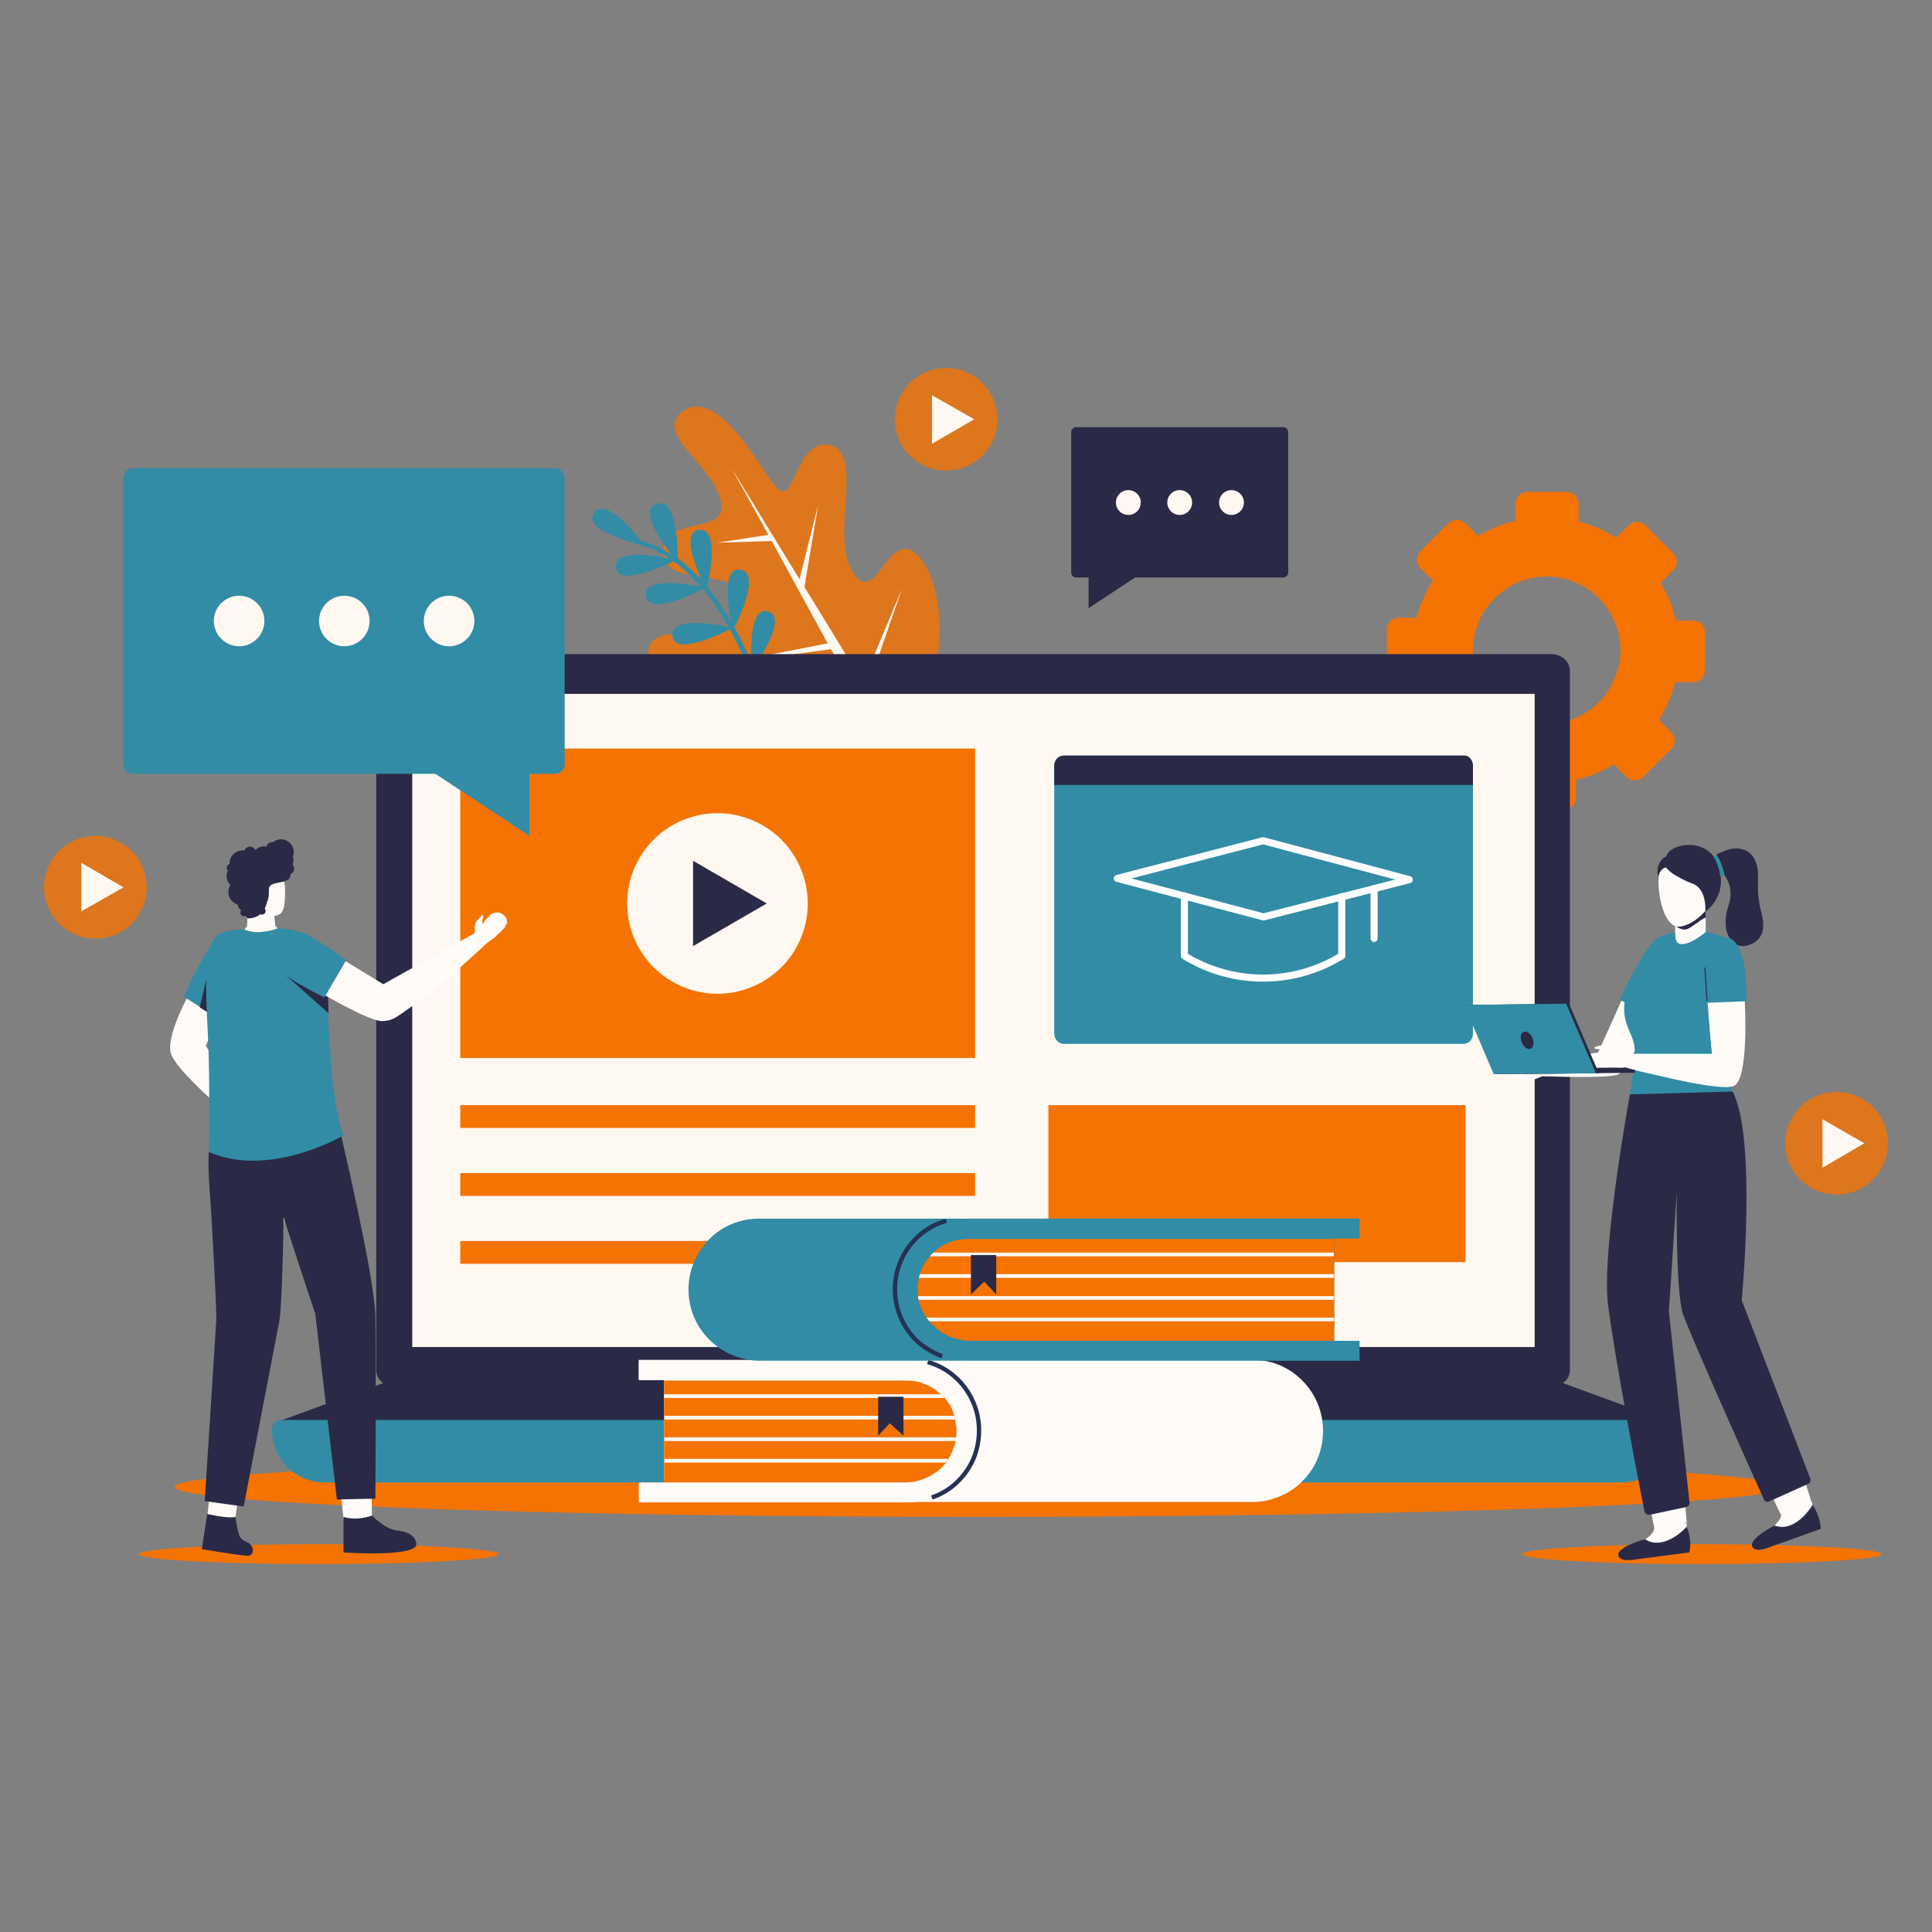
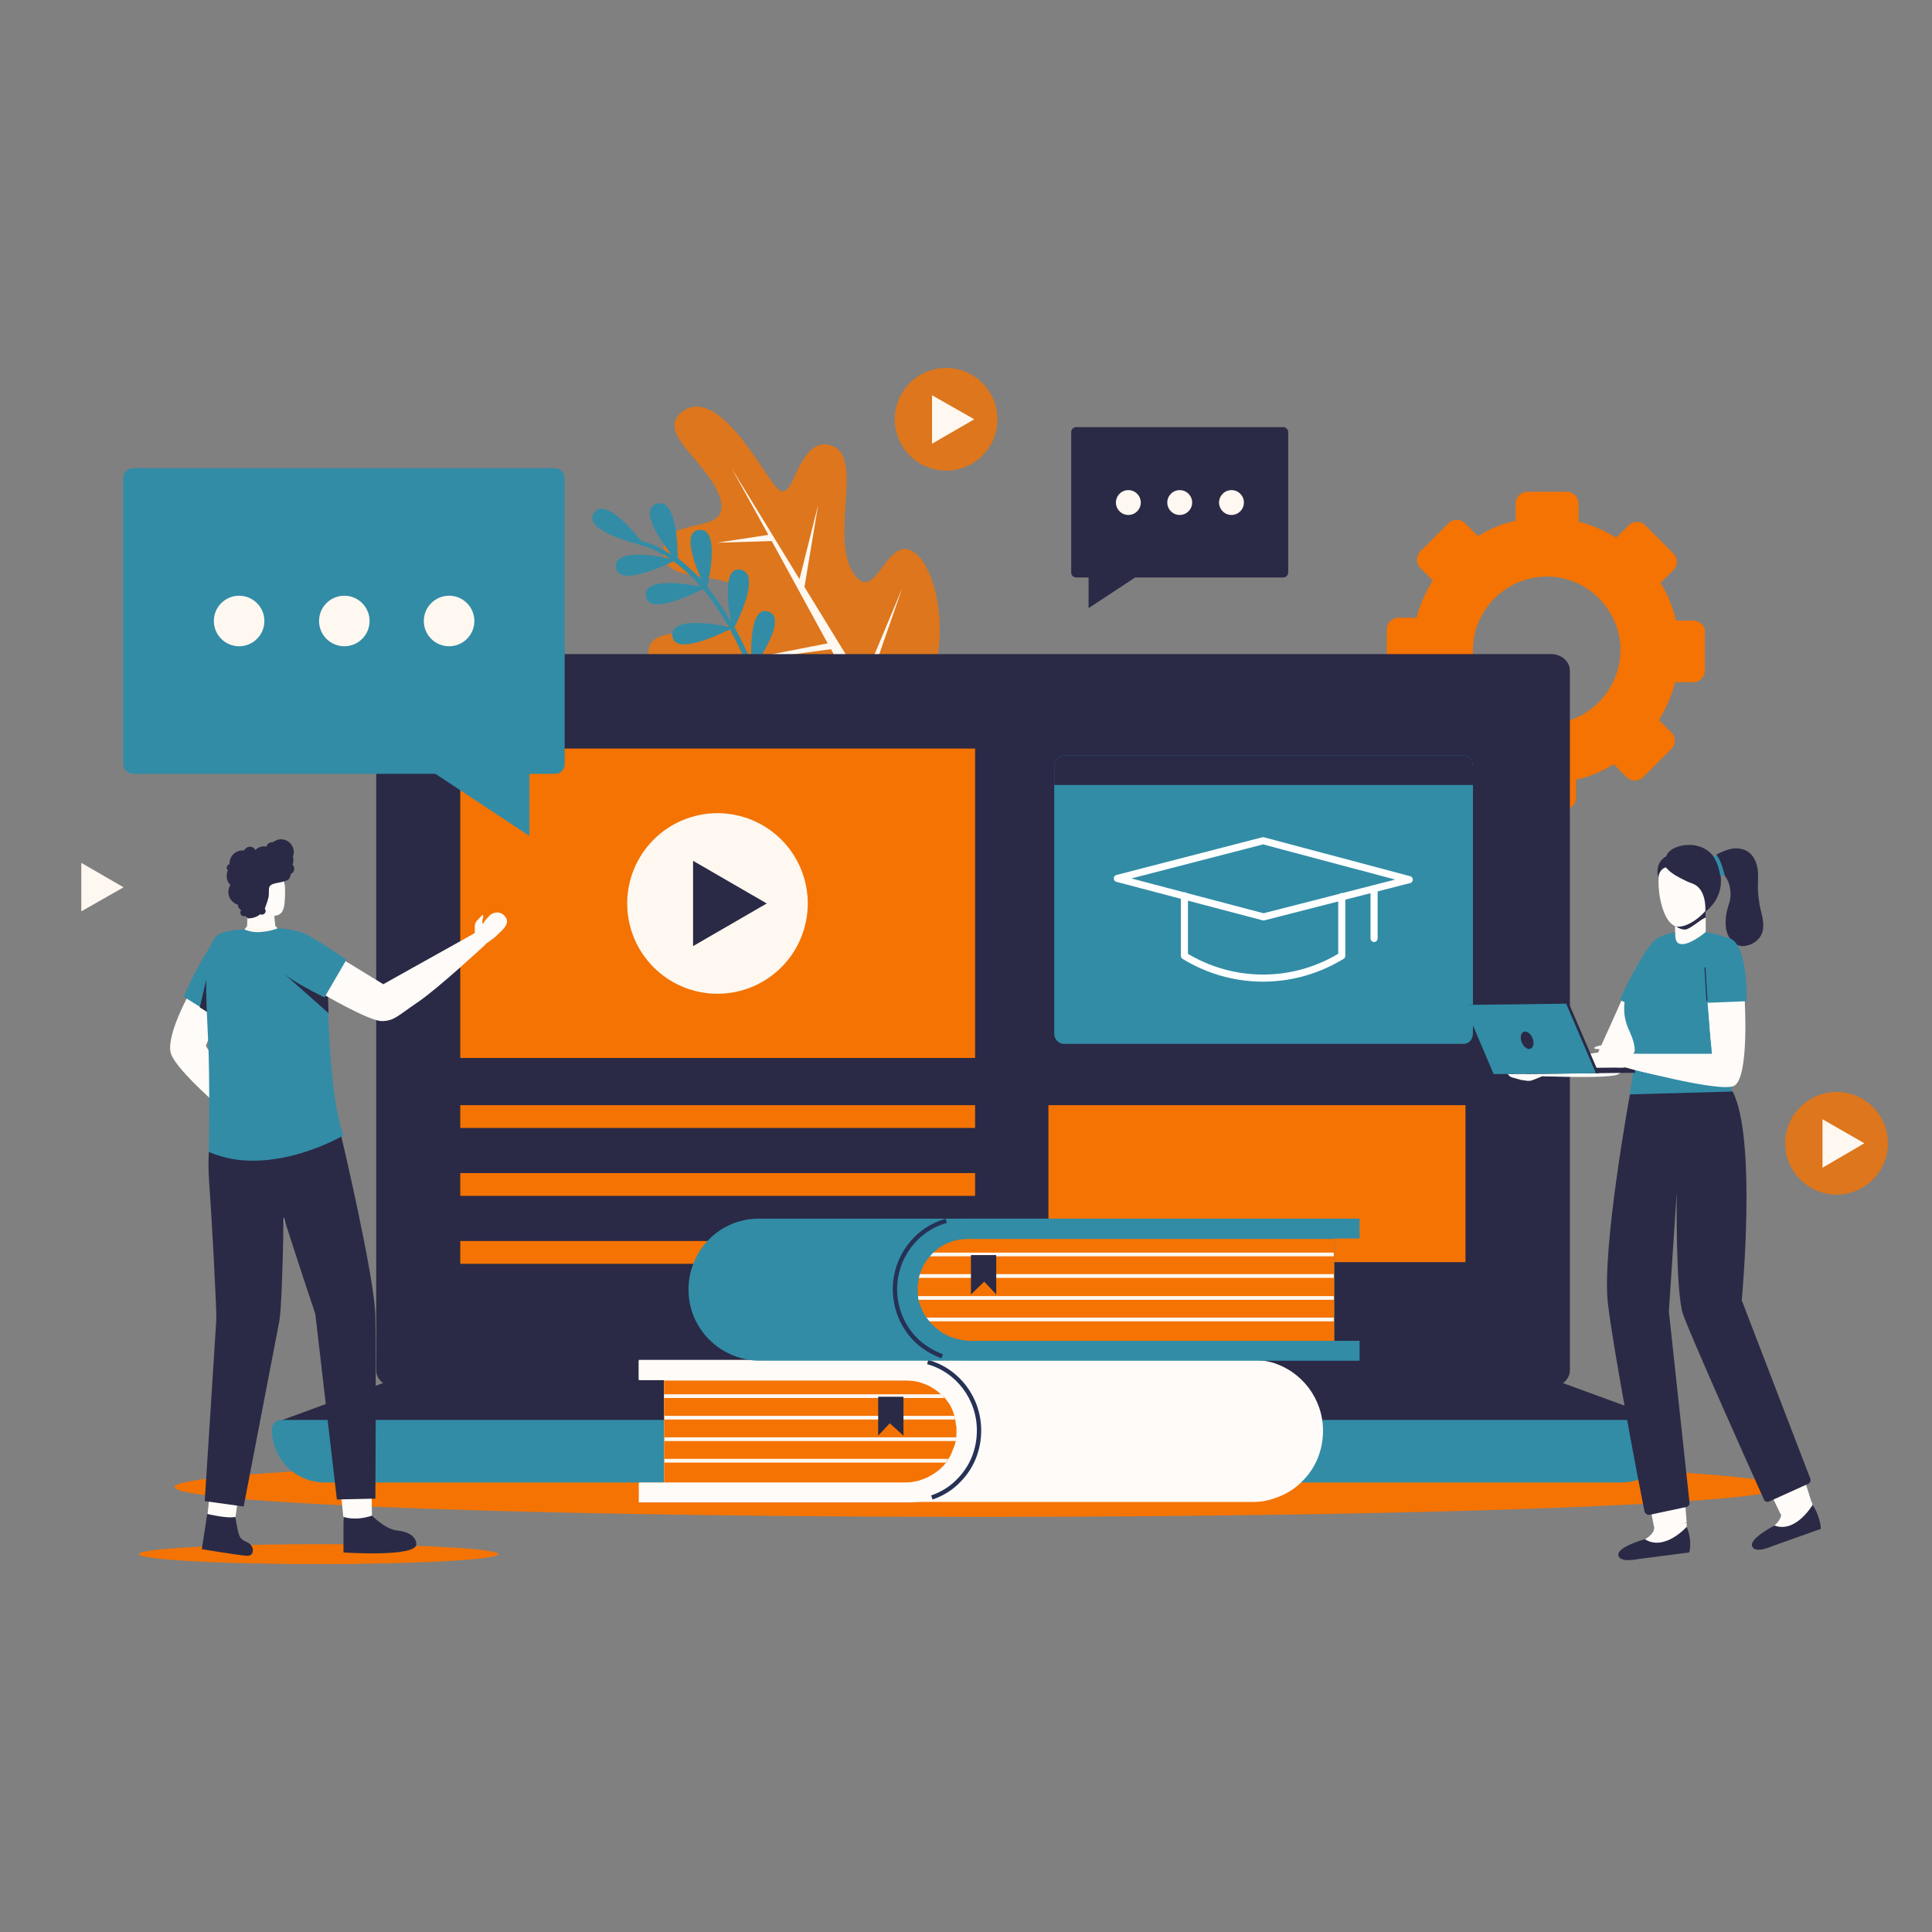
<svg xmlns="http://www.w3.org/2000/svg" width="400" zoomAndPan="magnify" viewBox="0 0 300 300" height="400" preserveAspectRatio="xMidYMid meet" version="1.0">
  <rect x="0" y="0" width="300" height="300" fill="#808080" stroke="none" />
  <defs>
    <filter x="0%" y="0%" width="100%" height="100%" id="70638b8e43">
      <feColorMatrix values="0 0 0 0 1 0 0 0 0 1 0 0 0 0 1 0 0 0 1 0" color-interpolation-filters="sRGB" />
    </filter>
    <mask id="cb4f5f9cb8">
      <g filter="url(#70638b8e43)">
        <rect x="-30" width="360" fill="#000000" y="-30" height="360" fill-opacity="0.8" />
      </g>
    </mask>
    <clipPath id="a73b4797bf">
      <path d="M 0.32 1 L 46 1 L 46 54.641 L 0.32 54.641 Z M 0.32 1 " clip-rule="nonzero" />
    </clipPath>
    <clipPath id="da8813b7d4">
      <rect x="0" width="47" y="0" height="55" />
    </clipPath>
    <clipPath id="52a8568556">
      <path d="M 138 57.121 L 156 57.121 L 156 74 L 138 74 Z M 138 57.121 " clip-rule="nonzero" />
    </clipPath>
    <mask id="a23e697cad">
      <g filter="url(#70638b8e43)">
        <rect x="-30" width="360" fill="#000000" y="-30" height="360" fill-opacity="0.8" />
      </g>
    </mask>
    <clipPath id="a6dd713430">
      <path d="M 0.238 0.121 L 17 0.121 L 17 16.68 L 0.238 16.68 Z M 0.238 0.121 " clip-rule="nonzero" />
    </clipPath>
    <clipPath id="0c561e1418">
      <rect x="0" width="18" y="0" height="17" />
    </clipPath>
    <clipPath id="446e6063d3">
      <path d="M 6.836 129 L 24 129 L 24 147 L 6.836 147 Z M 6.836 129 " clip-rule="nonzero" />
    </clipPath>
    <mask id="09d295abb4">
      <g filter="url(#70638b8e43)">
        <rect x="-30" width="360" fill="#000000" y="-30" height="360" fill-opacity="0.8" />
      </g>
    </mask>
    <clipPath id="f3808bd001">
-       <path d="M 0.836 0.359 L 17 0.359 L 17 17 L 0.836 17 Z M 0.836 0.359 " clip-rule="nonzero" />
-     </clipPath>
+       </clipPath>
    <clipPath id="0bb31220be">
      <rect x="0" width="18" y="0" height="18" />
    </clipPath>
    <clipPath id="480bf6270b">
      <path d="M 276 169 L 293.336 169 L 293.336 187 L 276 187 Z M 276 169 " clip-rule="nonzero" />
    </clipPath>
    <mask id="0acd4f1aa6">
      <g filter="url(#70638b8e43)">
        <rect x="-30" width="360" fill="#000000" y="-30" height="360" fill-opacity="0.8" />
      </g>
    </mask>
    <clipPath id="6c7a94fff6">
      <path d="M 1 0.199 L 17.336 0.199 L 17.336 17 L 1 17 Z M 1 0.199 " clip-rule="nonzero" />
    </clipPath>
    <clipPath id="36f4e73d4a">
      <rect x="0" width="18" y="0" height="18" />
    </clipPath>
  </defs>
  <path fill="#f47303" d="M 276.891 230.906 C 276.891 230.98 276.84 231.059 276.738 231.133 C 276.641 231.211 276.488 231.285 276.289 231.359 C 276.09 231.438 275.84 231.512 275.539 231.586 C 275.238 231.66 274.891 231.734 274.488 231.809 C 274.09 231.883 273.645 231.957 273.148 232.031 C 272.648 232.105 272.105 232.18 271.512 232.25 C 270.918 232.324 270.277 232.395 269.59 232.465 C 268.898 232.539 268.164 232.609 267.383 232.68 C 266.602 232.75 265.773 232.816 264.898 232.887 C 264.023 232.953 263.105 233.023 262.141 233.09 C 261.18 233.156 260.172 233.223 259.121 233.285 C 258.07 233.352 256.977 233.414 255.84 233.48 C 254.707 233.543 253.527 233.605 252.312 233.664 C 251.094 233.727 249.836 233.785 248.539 233.844 C 247.242 233.902 245.906 233.961 244.535 234.016 C 243.164 234.074 241.754 234.129 240.309 234.18 C 238.863 234.234 237.383 234.285 235.867 234.336 C 234.355 234.387 232.809 234.438 231.227 234.484 C 229.648 234.535 228.035 234.582 226.395 234.625 C 224.754 234.672 223.082 234.715 221.383 234.758 C 219.684 234.797 217.957 234.84 216.203 234.879 C 214.449 234.918 212.672 234.953 210.867 234.988 C 209.066 235.027 207.242 235.059 205.395 235.094 C 203.547 235.125 201.676 235.156 199.789 235.184 C 197.898 235.215 195.992 235.242 194.07 235.266 C 192.145 235.293 190.203 235.316 188.25 235.336 C 186.293 235.359 184.324 235.379 182.34 235.398 C 180.359 235.418 178.363 235.434 176.359 235.449 C 174.355 235.461 172.34 235.477 170.32 235.488 C 168.297 235.496 166.27 235.508 164.234 235.516 C 162.199 235.523 160.164 235.527 158.121 235.531 C 156.078 235.535 154.035 235.535 151.992 235.535 C 149.949 235.535 147.906 235.535 145.863 235.531 C 143.824 235.527 141.785 235.523 139.75 235.516 C 137.715 235.508 135.688 235.496 133.668 235.488 C 131.645 235.477 129.633 235.461 127.625 235.449 C 125.621 235.434 123.629 235.418 121.645 235.398 C 119.664 235.379 117.691 235.359 115.738 235.336 C 113.781 235.316 111.84 235.293 109.918 235.266 C 107.992 235.242 106.086 235.215 104.195 235.184 C 102.309 235.156 100.441 235.125 98.594 235.094 C 96.746 235.059 94.918 235.027 93.117 234.988 C 91.312 234.953 89.535 234.918 87.781 234.879 C 86.031 234.84 84.305 234.797 82.605 234.758 C 80.902 234.715 79.234 234.672 77.59 234.625 C 75.949 234.582 74.34 234.535 72.758 234.484 C 71.18 234.438 69.633 234.387 68.117 234.336 C 66.602 234.285 65.121 234.234 63.676 234.18 C 62.23 234.129 60.824 234.074 59.449 234.016 C 58.078 233.961 56.742 233.902 55.445 233.844 C 54.148 233.785 52.891 233.727 51.676 233.664 C 50.457 233.605 49.281 233.543 48.145 233.48 C 47.008 233.414 45.914 233.352 44.863 233.285 C 43.812 233.223 42.809 233.156 41.844 233.09 C 40.879 233.023 39.961 232.953 39.086 232.887 C 38.215 232.816 37.387 232.75 36.602 232.68 C 35.82 232.609 35.086 232.539 34.398 232.465 C 33.707 232.395 33.066 232.324 32.473 232.25 C 31.879 232.18 31.336 232.105 30.84 232.031 C 30.344 231.957 29.895 231.883 29.496 231.809 C 29.098 231.734 28.746 231.66 28.449 231.586 C 28.148 231.512 27.898 231.438 27.695 231.359 C 27.496 231.285 27.348 231.211 27.246 231.133 C 27.145 231.059 27.098 230.98 27.098 230.906 C 27.098 230.832 27.145 230.754 27.246 230.68 C 27.348 230.605 27.496 230.527 27.695 230.453 C 27.898 230.379 28.148 230.301 28.449 230.227 C 28.746 230.152 29.098 230.078 29.496 230.004 C 29.895 229.93 30.344 229.855 30.84 229.781 C 31.336 229.707 31.879 229.637 32.473 229.562 C 33.066 229.488 33.707 229.418 34.398 229.348 C 35.086 229.273 35.82 229.203 36.602 229.133 C 37.387 229.062 38.215 228.996 39.086 228.926 C 39.961 228.859 40.879 228.789 41.844 228.723 C 42.809 228.656 43.812 228.59 44.863 228.527 C 45.914 228.461 47.008 228.398 48.145 228.332 C 49.281 228.27 50.457 228.207 51.676 228.148 C 52.891 228.086 54.148 228.027 55.445 227.969 C 56.742 227.91 58.078 227.852 59.449 227.797 C 60.824 227.742 62.23 227.688 63.676 227.633 C 65.121 227.578 66.602 227.527 68.117 227.477 C 69.633 227.426 71.18 227.375 72.758 227.328 C 74.34 227.277 75.949 227.23 77.59 227.188 C 79.234 227.141 80.902 227.098 82.605 227.055 C 84.305 227.016 86.031 226.973 87.781 226.934 C 89.535 226.895 91.312 226.859 93.117 226.824 C 94.918 226.785 96.746 226.754 98.594 226.719 C 100.441 226.688 102.309 226.656 104.195 226.629 C 106.086 226.598 107.992 226.57 109.918 226.547 C 111.84 226.52 113.781 226.496 115.738 226.477 C 117.691 226.453 119.664 226.434 121.645 226.414 C 123.629 226.395 125.621 226.379 127.625 226.363 C 129.633 226.352 131.645 226.336 133.668 226.324 C 135.688 226.316 137.715 226.305 139.75 226.297 C 141.785 226.289 143.824 226.285 145.863 226.281 C 147.906 226.277 149.949 226.277 151.992 226.277 C 154.035 226.277 156.078 226.277 158.121 226.281 C 160.164 226.285 162.199 226.289 164.234 226.297 C 166.27 226.305 168.297 226.316 170.32 226.324 C 172.34 226.336 174.355 226.352 176.359 226.363 C 178.363 226.379 180.359 226.395 182.34 226.414 C 184.324 226.434 186.293 226.453 188.25 226.477 C 190.203 226.496 192.145 226.52 194.07 226.547 C 195.992 226.57 197.898 226.598 199.789 226.629 C 201.676 226.656 203.547 226.688 205.395 226.719 C 207.242 226.754 209.066 226.785 210.867 226.824 C 212.672 226.859 214.449 226.895 216.203 226.934 C 217.957 226.973 219.684 227.016 221.383 227.055 C 223.082 227.098 224.754 227.141 226.395 227.188 C 228.035 227.23 229.648 227.277 231.227 227.328 C 232.809 227.375 234.355 227.426 235.867 227.477 C 237.383 227.527 238.863 227.578 240.309 227.633 C 241.754 227.688 243.164 227.742 244.535 227.797 C 245.906 227.852 247.242 227.91 248.539 227.969 C 249.836 228.027 251.094 228.086 252.312 228.148 C 253.527 228.207 254.707 228.27 255.84 228.332 C 256.977 228.398 258.07 228.461 259.121 228.527 C 260.172 228.59 261.18 228.656 262.141 228.723 C 263.105 228.789 264.023 228.859 264.898 228.926 C 265.773 228.996 266.602 229.062 267.383 229.133 C 268.164 229.203 268.898 229.273 269.59 229.348 C 270.277 229.418 270.918 229.488 271.512 229.562 C 272.105 229.637 272.648 229.707 273.148 229.781 C 273.645 229.855 274.09 229.93 274.488 230.004 C 274.891 230.078 275.238 230.152 275.539 230.227 C 275.84 230.301 276.09 230.379 276.289 230.453 C 276.488 230.527 276.641 230.605 276.738 230.68 C 276.84 230.754 276.891 230.832 276.891 230.906 Z M 276.891 230.906 " fill-opacity="1" fill-rule="nonzero" />
  <path fill="#f47303" d="M 77.391 241.324 C 77.391 241.375 77.344 241.426 77.254 241.477 C 77.164 241.527 77.031 241.578 76.852 241.625 C 76.676 241.676 76.453 241.727 76.188 241.773 C 75.922 241.82 75.613 241.871 75.266 241.914 C 74.914 241.961 74.523 242.008 74.094 242.055 C 73.664 242.098 73.191 242.141 72.684 242.184 C 72.176 242.227 71.633 242.266 71.055 242.305 C 70.473 242.344 69.859 242.383 69.215 242.418 C 68.566 242.453 67.891 242.488 67.184 242.52 C 66.477 242.551 65.742 242.582 64.984 242.609 C 64.223 242.637 63.441 242.664 62.633 242.688 C 61.828 242.711 61.004 242.73 60.16 242.75 C 59.312 242.77 58.453 242.789 57.578 242.801 C 56.703 242.816 55.82 242.828 54.922 242.84 C 54.027 242.848 53.121 242.855 52.211 242.863 C 51.305 242.867 50.391 242.867 49.477 242.867 C 48.562 242.867 47.652 242.867 46.742 242.863 C 45.832 242.855 44.93 242.848 44.031 242.84 C 43.137 242.828 42.25 242.816 41.375 242.801 C 40.5 242.789 39.641 242.77 38.797 242.75 C 37.949 242.73 37.125 242.711 36.32 242.688 C 35.512 242.664 34.73 242.637 33.969 242.609 C 33.211 242.582 32.477 242.551 31.77 242.52 C 31.062 242.488 30.387 242.453 29.738 242.418 C 29.094 242.383 28.48 242.344 27.902 242.305 C 27.32 242.266 26.777 242.227 26.27 242.184 C 25.762 242.141 25.293 242.098 24.859 242.055 C 24.43 242.008 24.039 241.961 23.691 241.914 C 23.34 241.871 23.031 241.82 22.766 241.773 C 22.5 241.727 22.281 241.676 22.102 241.625 C 21.922 241.578 21.789 241.527 21.699 241.477 C 21.609 241.426 21.566 241.375 21.566 241.324 C 21.566 241.273 21.609 241.223 21.699 241.176 C 21.789 241.125 21.922 241.074 22.102 241.023 C 22.281 240.973 22.5 240.926 22.766 240.879 C 23.031 240.828 23.34 240.781 23.691 240.734 C 24.039 240.688 24.43 240.641 24.859 240.598 C 25.293 240.555 25.762 240.508 26.27 240.469 C 26.777 240.426 27.32 240.387 27.902 240.348 C 28.48 240.309 29.094 240.27 29.738 240.234 C 30.387 240.199 31.062 240.164 31.77 240.133 C 32.477 240.102 33.211 240.07 33.969 240.043 C 34.73 240.016 35.512 239.988 36.32 239.965 C 37.125 239.941 37.949 239.918 38.797 239.898 C 39.641 239.879 40.5 239.863 41.375 239.848 C 42.25 239.832 43.137 239.82 44.031 239.812 C 44.93 239.801 45.832 239.793 46.742 239.789 C 47.652 239.785 48.562 239.781 49.477 239.781 C 50.391 239.781 51.305 239.785 52.211 239.789 C 53.121 239.793 54.027 239.801 54.922 239.812 C 55.82 239.82 56.703 239.832 57.578 239.848 C 58.453 239.863 59.312 239.879 60.16 239.898 C 61.004 239.918 61.828 239.941 62.633 239.965 C 63.441 239.988 64.223 240.016 64.984 240.043 C 65.742 240.07 66.477 240.102 67.184 240.133 C 67.891 240.164 68.566 240.199 69.215 240.234 C 69.859 240.27 70.473 240.309 71.055 240.348 C 71.633 240.387 72.176 240.426 72.684 240.469 C 73.191 240.508 73.664 240.555 74.094 240.598 C 74.523 240.641 74.914 240.688 75.266 240.734 C 75.613 240.781 75.922 240.828 76.188 240.879 C 76.453 240.926 76.676 240.973 76.852 241.023 C 77.031 241.074 77.164 241.125 77.254 241.176 C 77.344 241.223 77.391 241.273 77.391 241.324 Z M 77.391 241.324 " fill-opacity="1" fill-rule="nonzero" />
-   <path fill="#f47303" d="M 292.195 241.324 C 292.195 241.375 292.152 241.426 292.062 241.477 C 291.973 241.527 291.84 241.578 291.66 241.625 C 291.48 241.676 291.262 241.727 290.996 241.773 C 290.73 241.82 290.422 241.871 290.07 241.914 C 289.723 241.961 289.332 242.008 288.902 242.055 C 288.469 242.098 288 242.141 287.492 242.184 C 286.984 242.227 286.441 242.266 285.859 242.305 C 285.281 242.344 284.668 242.383 284.02 242.418 C 283.375 242.453 282.699 242.488 281.992 242.52 C 281.285 242.551 280.551 242.582 279.793 242.609 C 279.031 242.637 278.25 242.664 277.441 242.688 C 276.637 242.711 275.809 242.73 274.965 242.75 C 274.121 242.77 273.262 242.789 272.387 242.801 C 271.512 242.816 270.625 242.828 269.73 242.84 C 268.832 242.848 267.93 242.855 267.02 242.863 C 266.109 242.867 265.199 242.867 264.285 242.867 C 263.371 242.867 262.457 242.867 261.547 242.863 C 260.641 242.855 259.734 242.848 258.84 242.84 C 257.941 242.828 257.059 242.816 256.184 242.801 C 255.309 242.789 254.449 242.77 253.602 242.75 C 252.758 242.73 251.934 242.711 251.125 242.688 C 250.32 242.664 249.539 242.637 248.777 242.609 C 248.016 242.582 247.285 242.551 246.578 242.52 C 245.871 242.488 245.195 242.453 244.547 242.418 C 243.902 242.383 243.289 242.344 242.707 242.305 C 242.129 242.266 241.586 242.227 241.078 242.184 C 240.57 242.141 240.098 242.098 239.668 242.055 C 239.238 242.008 238.848 241.961 238.496 241.914 C 238.148 241.871 237.84 241.82 237.574 241.773 C 237.309 241.727 237.086 241.676 236.91 241.625 C 236.73 241.578 236.598 241.527 236.508 241.477 C 236.418 241.426 236.371 241.375 236.371 241.324 C 236.371 241.273 236.418 241.223 236.508 241.176 C 236.598 241.125 236.73 241.074 236.91 241.023 C 237.086 240.973 237.309 240.926 237.574 240.879 C 237.84 240.828 238.148 240.781 238.496 240.734 C 238.848 240.688 239.238 240.641 239.668 240.598 C 240.098 240.555 240.57 240.508 241.078 240.469 C 241.586 240.426 242.129 240.387 242.707 240.348 C 243.289 240.309 243.902 240.27 244.547 240.234 C 245.195 240.199 245.871 240.164 246.578 240.133 C 247.285 240.102 248.016 240.07 248.777 240.043 C 249.539 240.016 250.32 239.988 251.125 239.965 C 251.934 239.941 252.758 239.918 253.602 239.898 C 254.449 239.879 255.309 239.863 256.184 239.848 C 257.059 239.832 257.941 239.82 258.84 239.812 C 259.734 239.801 260.641 239.793 261.547 239.789 C 262.457 239.785 263.371 239.781 264.285 239.781 C 265.199 239.781 266.109 239.785 267.02 239.789 C 267.93 239.793 268.832 239.801 269.73 239.812 C 270.625 239.82 271.512 239.832 272.387 239.848 C 273.262 239.863 274.121 239.879 274.965 239.898 C 275.809 239.918 276.637 239.941 277.441 239.965 C 278.25 239.988 279.031 240.016 279.793 240.043 C 280.551 240.07 281.285 240.102 281.992 240.133 C 282.699 240.164 283.375 240.199 284.02 240.234 C 284.668 240.27 285.281 240.309 285.859 240.348 C 286.441 240.387 286.984 240.426 287.492 240.469 C 288 240.508 288.469 240.555 288.902 240.598 C 289.332 240.641 289.723 240.688 290.07 240.734 C 290.422 240.781 290.73 240.828 290.996 240.879 C 291.262 240.926 291.48 240.973 291.66 241.023 C 291.84 241.074 291.973 241.125 292.062 241.176 C 292.152 241.223 292.195 241.273 292.195 241.324 Z M 292.195 241.324 " fill-opacity="1" fill-rule="nonzero" />
  <g mask="url(#cb4f5f9cb8)">
    <g transform="matrix(1, 0, 0, 1, 100, 62)">
      <g clip-path="url(#da8813b7d4)">
        <g clip-path="url(#a73b4797bf)">
          <path fill="#f47303" d="M 29.484 7.352 C 33.984 9.41 28.902 21.434 32.504 26.965 C 36.105 32.496 37.781 19.762 42.473 24.199 C 45.176 26.773 47.039 34.492 45.176 41.887 C 42.988 50.633 34.051 55.973 25.238 54.105 C 16.172 52.176 0.09 46.066 0.672 39.188 C 1.184 33.332 13.789 39.766 15.078 31.598 C 16.043 25.68 3.242 29.602 2.984 23.945 C 2.664 17.707 13.277 21.434 11.926 15.777 C 10.574 10.117 1.766 5.422 5.75 2.078 C 9.738 -1.266 14.562 5.035 17.457 9.281 C 20.414 13.523 20.992 15.004 22.215 13.977 C 23.566 12.883 24.98 5.293 29.484 7.352 " fill-opacity="1" fill-rule="nonzero" />
        </g>
      </g>
    </g>
  </g>
  <path fill="#fff8f1" d="M 140.094 91.348 L 133.984 105.945 L 124.918 91.152 L 127.039 78.418 L 124.145 89.93 L 113.598 72.695 L 119.32 83.051 L 111.348 84.27 L 119.836 84.016 L 128.52 99.898 L 111.734 103.18 L 129.031 100.801 L 134.691 111.219 L 136.559 110.191 L 134.629 107.039 Z M 140.094 91.348 " fill-opacity="1" fill-rule="nonzero" />
  <path fill="#328ca6" d="M 104.273 86.137 C 101.766 84.465 99.898 84.078 99.578 84.016 C 98.098 82.148 93.918 77.262 92.246 79.641 C 90.574 82.02 96.875 83.949 99.191 84.527 C 99.254 84.594 99.32 84.656 99.383 84.656 C 99.383 84.656 101.25 84.914 103.949 86.715 C 101.57 86.199 95.398 85.234 95.652 88.066 C 95.91 91.219 103.051 87.871 104.594 87.164 C 105.559 87.871 106.586 88.773 107.68 89.867 C 108.066 90.254 108.387 90.637 108.773 91.09 C 106.523 90.637 99.965 89.609 100.285 92.504 C 100.605 95.656 107.488 92.312 109.16 91.473 C 110.445 93.02 111.797 94.949 113.148 97.328 C 111.152 96.941 104.145 95.656 104.402 98.742 C 104.723 101.895 111.797 98.484 113.34 97.715 C 114.242 99.387 115.207 101.316 116.105 103.5 C 114.176 102.922 107.293 100.93 107.293 104.016 C 107.293 107.168 114.691 104.465 116.297 103.887 C 117.008 105.625 117.715 107.488 118.355 109.547 C 116.621 108.902 109.547 106.461 109.418 109.547 C 109.223 112.762 117.008 110.32 118.484 109.805 C 119.062 111.668 119.645 113.664 120.156 115.785 C 118.422 115.141 111.348 112.699 111.219 115.785 C 111.023 119 118.68 116.559 120.223 116.043 C 120.543 117.457 120.863 118.871 121.188 120.414 C 121.25 120.609 121.379 120.672 121.508 120.672 C 121.508 120.672 121.574 120.672 121.574 120.672 C 121.766 120.609 121.895 120.48 121.828 120.285 C 121.508 118.742 121.188 117.266 120.863 115.914 C 122.086 115.078 128.648 110.383 126.074 108.391 C 123.566 106.523 121.316 113.664 120.801 115.527 C 120.285 113.34 119.707 111.281 119.062 109.418 C 120.738 108.262 126.461 103.953 124.016 102.086 C 121.699 100.352 119.578 106.395 118.871 108.773 C 118.293 106.91 117.648 105.238 117.008 103.629 C 118.035 102.215 122.281 95.848 119.258 94.949 C 116.555 94.113 116.555 100.352 116.684 102.859 C 115.848 100.801 114.949 99 114.047 97.391 C 114.883 95.785 118.098 88.965 114.949 88.453 C 112.184 88 113.02 93.984 113.535 96.555 C 112.246 94.367 110.961 92.566 109.805 91.09 C 110.254 89.223 111.668 82.02 108.582 82.277 C 105.879 82.535 107.875 87.617 108.969 90.125 C 108.711 89.867 108.516 89.609 108.258 89.352 C 107.168 88.258 106.137 87.359 105.238 86.652 C 105.238 84.914 105.043 77.262 102.02 78.227 C 99.129 79.125 102.664 84.078 104.273 86.137 Z M 104.273 86.137 " fill-opacity="1" fill-rule="nonzero" />
  <path fill="#f47303" d="M 262.934 96.363 L 260.234 96.363 C 259.781 94.238 258.945 92.312 257.852 90.512 L 259.848 88.516 C 260.555 87.809 260.555 86.652 259.848 85.945 L 255.473 81.57 C 254.766 80.863 253.609 80.863 252.902 81.57 L 250.973 83.5 C 249.172 82.406 247.242 81.508 245.117 80.992 L 245.117 78.16 C 245.117 77.195 244.281 76.359 243.316 76.359 L 237.145 76.359 C 236.18 76.359 235.344 77.195 235.344 78.16 L 235.344 80.863 C 233.223 81.312 231.293 82.148 229.492 83.242 L 227.496 81.25 C 226.789 80.543 225.633 80.543 224.926 81.25 L 220.551 85.621 C 219.844 86.328 219.844 87.488 220.551 88.195 L 222.48 90.125 C 221.387 91.926 220.488 93.855 219.973 95.914 L 217.141 95.914 C 216.18 95.914 215.34 96.75 215.34 97.715 L 215.34 103.887 C 215.34 104.852 216.18 105.688 217.141 105.688 L 219.844 105.688 C 220.293 107.809 221.129 109.738 222.223 111.539 L 220.23 113.535 C 219.523 114.242 219.523 115.398 220.23 116.105 L 224.602 120.48 C 225.309 121.188 226.469 121.188 227.176 120.48 L 229.105 118.551 C 230.906 119.645 232.836 120.543 234.957 121.059 L 234.957 123.887 C 234.957 124.852 235.793 125.688 236.758 125.688 L 242.934 125.688 C 243.898 125.688 244.734 124.852 244.734 123.887 L 244.734 121.059 C 246.855 120.609 248.785 119.773 250.586 118.68 L 252.578 120.672 C 253.285 121.379 254.445 121.379 255.152 120.672 L 259.523 116.301 C 260.234 115.594 260.234 114.434 259.523 113.727 L 257.598 111.797 C 258.688 109.996 259.59 108.066 260.105 105.945 L 262.934 105.945 C 263.898 105.945 264.734 105.109 264.734 104.145 L 264.734 97.969 C 264.734 97.133 263.898 96.363 262.934 96.363 Z M 240.168 112.441 C 233.863 112.441 228.719 107.297 228.719 100.992 C 228.719 94.434 234.25 89.16 240.938 89.547 C 246.664 89.93 251.23 94.562 251.613 100.285 C 251.938 106.91 246.664 112.441 240.168 112.441 Z M 240.168 112.441 " fill-opacity="1" fill-rule="nonzero" />
  <path fill="#2a2a46" d="M 259.203 220.809 L 42.98 220.809 L 60.539 214.379 L 241.645 214.379 Z M 259.203 220.809 " fill-opacity="1" fill-rule="nonzero" />
  <path fill="#2a2a46" d="M 243.77 104.145 L 243.77 212.77 C 243.77 214.184 242.48 215.344 240.875 215.344 L 61.312 215.344 C 59.703 215.344 58.418 214.184 58.418 212.77 L 58.418 104.145 C 58.418 102.73 59.703 101.57 61.312 101.57 L 240.875 101.57 C 242.48 101.57 243.77 102.73 243.77 104.145 Z M 243.77 104.145 " fill-opacity="1" fill-rule="nonzero" />
-   <path fill="#fff8f1" d="M 238.238 209.168 L 64.012 209.168 L 64.012 107.746 L 238.301 107.746 L 238.301 209.168 Z M 238.238 209.168 " fill-opacity="1" fill-rule="nonzero" />
  <path fill="#328ca6" d="M 251.742 230.199 L 50.441 230.199 C 45.875 230.199 42.211 226.531 42.211 221.969 C 42.211 221.129 42.852 220.488 43.688 220.488 L 258.559 220.488 C 259.398 220.488 260.039 221.129 260.039 221.969 C 259.977 226.469 256.309 230.199 251.742 230.199 Z M 251.742 230.199 " fill-opacity="1" fill-rule="nonzero" />
  <g clip-path="url(#52a8568556)">
    <g mask="url(#a23e697cad)">
      <g transform="matrix(1, 0, 0, 1, 138, 57)">
        <g clip-path="url(#0c561e1418)">
          <g clip-path="url(#a6dd713430)">
            <path fill="#f47303" d="M 16.887 8.105 C 16.887 8.629 16.836 9.148 16.734 9.66 C 16.633 10.176 16.48 10.676 16.281 11.156 C 16.078 11.641 15.832 12.102 15.543 12.535 C 15.254 12.973 14.922 13.375 14.551 13.746 C 14.18 14.117 13.777 14.445 13.344 14.738 C 12.906 15.027 12.449 15.273 11.965 15.473 C 11.48 15.676 10.98 15.824 10.469 15.926 C 9.953 16.031 9.438 16.082 8.91 16.082 C 8.387 16.082 7.871 16.031 7.355 15.926 C 6.844 15.824 6.344 15.676 5.859 15.473 C 5.375 15.273 4.918 15.027 4.48 14.738 C 4.047 14.445 3.645 14.117 3.273 13.746 C 2.902 13.375 2.57 12.973 2.281 12.535 C 1.988 12.102 1.746 11.641 1.543 11.156 C 1.344 10.676 1.191 10.176 1.09 9.66 C 0.988 9.148 0.938 8.629 0.938 8.105 C 0.938 7.582 0.988 7.062 1.09 6.551 C 1.191 6.035 1.344 5.539 1.543 5.055 C 1.746 4.57 1.988 4.109 2.281 3.676 C 2.57 3.238 2.902 2.836 3.273 2.469 C 3.645 2.098 4.047 1.766 4.48 1.477 C 4.918 1.184 5.375 0.938 5.859 0.738 C 6.344 0.539 6.844 0.387 7.355 0.285 C 7.871 0.184 8.387 0.133 8.91 0.133 C 9.438 0.133 9.953 0.184 10.469 0.285 C 10.98 0.387 11.48 0.539 11.965 0.738 C 12.449 0.938 12.906 1.184 13.344 1.477 C 13.777 1.766 14.18 2.098 14.551 2.469 C 14.922 2.836 15.254 3.238 15.543 3.676 C 15.832 4.109 16.078 4.57 16.281 5.055 C 16.48 5.539 16.633 6.035 16.734 6.551 C 16.836 7.062 16.887 7.582 16.887 8.105 Z M 16.887 8.105 " fill-opacity="1" fill-rule="nonzero" />
          </g>
        </g>
      </g>
    </g>
  </g>
  <path fill="#fff8f1" d="M 151.285 65.105 L 144.727 61.375 L 144.727 68.902 Z M 151.285 65.105 " fill-opacity="1" fill-rule="nonzero" />
  <g clip-path="url(#446e6063d3)">
    <g mask="url(#09d295abb4)">
      <g transform="matrix(1, 0, 0, 1, 6, 129)">
        <g clip-path="url(#0bb31220be)">
          <g clip-path="url(#f3808bd001)">
            <path fill="#f47303" d="M 16.785 8.781 C 16.785 9.305 16.734 9.824 16.633 10.336 C 16.531 10.852 16.379 11.348 16.18 11.832 C 15.98 12.316 15.734 12.777 15.441 13.211 C 15.152 13.645 14.82 14.051 14.449 14.418 C 14.082 14.789 13.68 15.121 13.242 15.41 C 12.809 15.703 12.348 15.949 11.863 16.148 C 11.379 16.348 10.883 16.5 10.367 16.602 C 9.855 16.703 9.336 16.754 8.812 16.754 C 8.289 16.754 7.77 16.703 7.258 16.602 C 6.742 16.5 6.242 16.348 5.762 16.148 C 5.277 15.949 4.816 15.703 4.383 15.41 C 3.945 15.121 3.543 14.789 3.172 14.418 C 2.801 14.051 2.473 13.645 2.18 13.211 C 1.891 12.777 1.645 12.316 1.445 11.832 C 1.242 11.348 1.094 10.852 0.988 10.336 C 0.887 9.824 0.836 9.305 0.836 8.781 C 0.836 8.258 0.887 7.738 0.988 7.223 C 1.094 6.711 1.242 6.211 1.445 5.727 C 1.645 5.246 1.891 4.785 2.18 4.352 C 2.473 3.914 2.801 3.512 3.172 3.141 C 3.543 2.77 3.945 2.441 4.383 2.148 C 4.816 1.859 5.277 1.613 5.762 1.414 C 6.242 1.211 6.742 1.062 7.258 0.957 C 7.77 0.855 8.289 0.805 8.812 0.805 C 9.336 0.805 9.855 0.855 10.367 0.957 C 10.883 1.062 11.379 1.211 11.863 1.414 C 12.348 1.613 12.809 1.859 13.242 2.148 C 13.68 2.441 14.082 2.77 14.449 3.141 C 14.82 3.512 15.152 3.914 15.441 4.352 C 15.734 4.785 15.98 5.246 16.18 5.727 C 16.379 6.211 16.531 6.711 16.633 7.223 C 16.734 7.738 16.785 8.258 16.785 8.781 Z M 16.785 8.781 " fill-opacity="1" fill-rule="nonzero" />
          </g>
        </g>
      </g>
    </g>
  </g>
  <path fill="#fff8f1" d="M 19.184 137.781 L 12.625 133.984 L 12.625 141.512 Z M 19.184 137.781 " fill-opacity="1" fill-rule="nonzero" />
  <g clip-path="url(#480bf6270b)">
    <g mask="url(#0acd4f1aa6)">
      <g transform="matrix(1, 0, 0, 1, 276, 169)">
        <g clip-path="url(#36f4e73d4a)">
          <g clip-path="url(#6c7a94fff6)">
            <path fill="#f47303" d="M 17.16 8.527 C 17.16 9.051 17.109 9.57 17.008 10.082 C 16.906 10.594 16.754 11.094 16.555 11.578 C 16.355 12.062 16.109 12.52 15.816 12.957 C 15.527 13.391 15.195 13.797 14.824 14.164 C 14.453 14.535 14.051 14.867 13.617 15.156 C 13.18 15.449 12.723 15.695 12.238 15.895 C 11.754 16.094 11.254 16.246 10.742 16.348 C 10.227 16.449 9.711 16.5 9.188 16.5 C 8.664 16.5 8.145 16.449 7.629 16.348 C 7.117 16.246 6.617 16.094 6.133 15.895 C 5.652 15.695 5.191 15.449 4.754 15.156 C 4.32 14.867 3.918 14.535 3.547 14.164 C 3.176 13.797 2.848 13.391 2.555 12.957 C 2.266 12.52 2.02 12.062 1.82 11.578 C 1.617 11.094 1.465 10.594 1.363 10.082 C 1.262 9.57 1.211 9.051 1.211 8.527 C 1.211 8.004 1.262 7.484 1.363 6.969 C 1.465 6.457 1.617 5.957 1.82 5.473 C 2.02 4.992 2.266 4.531 2.555 4.094 C 2.848 3.66 3.176 3.258 3.547 2.887 C 3.918 2.516 4.32 2.188 4.754 1.895 C 5.191 1.605 5.652 1.359 6.133 1.16 C 6.617 0.957 7.117 0.809 7.629 0.703 C 8.145 0.602 8.664 0.551 9.188 0.551 C 9.711 0.551 10.227 0.602 10.742 0.703 C 11.254 0.809 11.754 0.957 12.238 1.16 C 12.723 1.359 13.18 1.605 13.617 1.895 C 14.051 2.188 14.453 2.516 14.824 2.887 C 15.195 3.258 15.527 3.66 15.816 4.094 C 16.109 4.531 16.355 4.992 16.555 5.473 C 16.754 5.957 16.906 6.457 17.008 6.969 C 17.109 7.484 17.16 8.004 17.16 8.527 Z M 17.16 8.527 " fill-opacity="1" fill-rule="nonzero" />
          </g>
        </g>
      </g>
    </g>
  </g>
  <path fill="#fff8f1" d="M 289.496 177.527 L 283 173.797 L 283 181.32 Z M 289.496 177.527 " fill-opacity="1" fill-rule="nonzero" />
  <path fill="#328ca6" d="M 228.719 118.938 L 228.719 160.484 C 228.719 161.383 228.074 162.09 227.305 162.09 L 165.176 162.09 C 164.406 162.09 163.699 161.383 163.699 160.484 L 163.699 118.938 C 163.699 118.035 164.34 117.328 165.176 117.328 L 227.305 117.328 C 228.074 117.266 228.719 118.035 228.719 118.938 Z M 228.719 118.938 " fill-opacity="1" fill-rule="nonzero" />
  <path fill="#2a2a46" d="M 228.719 118.938 L 228.719 121.895 L 163.699 121.895 L 163.699 118.938 C 163.699 118.035 164.34 117.328 165.176 117.328 L 227.305 117.328 C 228.074 117.266 228.719 118.035 228.719 118.938 Z M 228.719 118.938 " fill-opacity="1" fill-rule="nonzero" />
  <path stroke-linecap="round" transform="matrix(0.643, 0, 0, 0.643, -10.785, -10.784)" fill="none" stroke-linejoin="round" d="M 340.798 233.297 L 340.798 247.601 L 340.099 248.002 C 328.499 254.798 314.201 254.598 302.801 247.601 L 302.801 233.103 " stroke="#ffffff" stroke-width="1.711" stroke-opacity="1" stroke-miterlimit="10" />
  <path stroke-linecap="round" transform="matrix(0.643, 0, 0, 0.643, -10.785, -10.784)" fill="none" stroke-linejoin="round" d="M 321.903 238.199 L 286.602 228.9 L 321.799 219.801 L 357.1 229.197 Z M 321.903 238.199 " stroke="#ffffff" stroke-width="1.711" stroke-opacity="1" stroke-miterlimit="10" />
  <path stroke-linecap="round" transform="matrix(0.643, 0, 0, 0.643, -10.785, -10.784)" fill="none" stroke-linejoin="round" d="M 348.603 231.402 L 348.603 243.398 " stroke="#ffffff" stroke-width="1.711" stroke-opacity="1" stroke-miterlimit="10" />
  <path fill="#f47303" d="M 71.473 116.234 L 151.414 116.234 L 151.414 164.277 L 71.473 164.277 Z M 71.473 116.234 " fill-opacity="1" fill-rule="nonzero" />
  <path fill="#fff8f1" d="M 125.43 140.289 C 125.43 141.211 125.34 142.121 125.16 143.023 C 124.98 143.926 124.715 144.805 124.363 145.652 C 124.012 146.504 123.578 147.312 123.07 148.078 C 122.559 148.844 121.977 149.551 121.324 150.203 C 120.672 150.852 119.965 151.434 119.199 151.945 C 118.434 152.457 117.625 152.891 116.777 153.242 C 115.926 153.594 115.051 153.859 114.145 154.039 C 113.242 154.219 112.332 154.309 111.41 154.309 C 110.492 154.309 109.578 154.219 108.676 154.039 C 107.773 153.859 106.895 153.594 106.047 153.242 C 105.195 152.891 104.387 152.457 103.621 151.945 C 102.855 151.434 102.148 150.852 101.496 150.203 C 100.848 149.551 100.266 148.844 99.754 148.078 C 99.242 147.312 98.809 146.504 98.457 145.652 C 98.105 144.805 97.84 143.926 97.66 143.023 C 97.48 142.121 97.391 141.211 97.391 140.289 C 97.391 139.367 97.48 138.457 97.66 137.555 C 97.84 136.652 98.105 135.773 98.457 134.922 C 98.809 134.074 99.242 133.266 99.754 132.5 C 100.266 131.734 100.848 131.027 101.496 130.375 C 102.148 129.723 102.855 129.141 103.621 128.633 C 104.387 128.121 105.195 127.688 106.047 127.336 C 106.895 126.984 107.773 126.719 108.676 126.539 C 109.578 126.359 110.492 126.27 111.41 126.27 C 112.332 126.27 113.242 126.359 114.145 126.539 C 115.051 126.719 115.926 126.984 116.777 127.336 C 117.625 127.688 118.434 128.121 119.199 128.633 C 119.965 129.141 120.672 129.723 121.324 130.375 C 121.977 131.027 122.559 131.734 123.07 132.5 C 123.578 133.266 124.012 134.074 124.363 134.922 C 124.715 135.773 124.98 136.652 125.16 137.555 C 125.34 138.457 125.43 139.367 125.43 140.289 Z M 125.43 140.289 " fill-opacity="1" fill-rule="nonzero" />
  <path fill="#2a2a46" d="M 119.062 140.289 L 107.617 133.664 L 107.617 146.914 Z M 119.062 140.289 " fill-opacity="1" fill-rule="nonzero" />
  <path fill="#f47303" d="M 71.473 171.609 L 151.414 171.609 L 151.414 175.148 L 71.473 175.148 Z M 71.473 171.609 " fill-opacity="1" fill-rule="nonzero" />
  <path fill="#f47303" d="M 162.797 171.609 L 227.562 171.609 L 227.562 195.984 L 162.797 195.984 Z M 162.797 171.609 " fill-opacity="1" fill-rule="nonzero" />
  <path fill="#f47303" d="M 71.473 182.156 L 151.414 182.156 L 151.414 185.695 L 71.473 185.695 Z M 71.473 182.156 " fill-opacity="1" fill-rule="nonzero" />
  <path fill="#f47303" d="M 71.473 192.703 L 151.414 192.703 L 151.414 196.242 L 71.473 196.242 Z M 71.473 192.703 " fill-opacity="1" fill-rule="nonzero" />
  <path fill="#328ca6" d="M 86.199 120.16 L 20.664 120.16 C 19.828 120.16 19.121 119.449 19.121 118.613 L 19.121 74.238 C 19.121 73.402 19.828 72.695 20.664 72.695 L 86.137 72.695 C 86.973 72.695 87.68 73.402 87.68 74.238 L 87.68 118.613 C 87.68 119.516 87.035 120.16 86.199 120.16 Z M 86.199 120.16 " fill-opacity="1" fill-rule="nonzero" />
  <path fill="#328ca6" d="M 82.211 118.938 L 82.211 129.805 L 64.59 118.164 Z M 82.211 118.938 " fill-opacity="1" fill-rule="nonzero" />
  <path fill="#fff8f1" d="M 41.051 96.426 C 41.051 96.945 40.953 97.449 40.754 97.93 C 40.555 98.41 40.27 98.832 39.902 99.199 C 39.535 99.57 39.109 99.852 38.629 100.051 C 38.148 100.25 37.648 100.352 37.129 100.352 C 36.609 100.352 36.109 100.25 35.629 100.051 C 35.148 99.852 34.723 99.57 34.355 99.199 C 33.988 98.832 33.703 98.41 33.504 97.93 C 33.305 97.449 33.207 96.945 33.207 96.426 C 33.207 95.906 33.305 95.406 33.504 94.926 C 33.703 94.445 33.988 94.02 34.355 93.652 C 34.723 93.285 35.148 93 35.629 92.801 C 36.109 92.602 36.609 92.504 37.129 92.504 C 37.648 92.504 38.148 92.602 38.629 92.801 C 39.109 93 39.535 93.285 39.902 93.652 C 40.27 94.02 40.555 94.445 40.754 94.926 C 40.953 95.406 41.051 95.906 41.051 96.426 Z M 41.051 96.426 " fill-opacity="1" fill-rule="nonzero" />
  <path fill="#fff8f1" d="M 57.387 96.426 C 57.387 96.945 57.289 97.449 57.09 97.93 C 56.891 98.41 56.605 98.832 56.238 99.199 C 55.871 99.57 55.445 99.852 54.965 100.051 C 54.484 100.25 53.984 100.352 53.465 100.352 C 52.945 100.352 52.445 100.25 51.965 100.051 C 51.48 99.852 51.059 99.57 50.691 99.199 C 50.324 98.832 50.039 98.41 49.84 97.93 C 49.641 97.449 49.543 96.945 49.543 96.426 C 49.543 95.906 49.641 95.406 49.84 94.926 C 50.039 94.445 50.324 94.02 50.691 93.652 C 51.059 93.285 51.48 93 51.965 92.801 C 52.445 92.602 52.945 92.504 53.465 92.504 C 53.984 92.504 54.484 92.602 54.965 92.801 C 55.445 93 55.871 93.285 56.238 93.652 C 56.605 94.02 56.891 94.445 57.09 94.926 C 57.289 95.406 57.387 95.906 57.387 96.426 Z M 57.387 96.426 " fill-opacity="1" fill-rule="nonzero" />
  <path fill="#fff8f1" d="M 73.66 96.426 C 73.66 96.945 73.559 97.449 73.359 97.93 C 73.16 98.41 72.879 98.832 72.508 99.199 C 72.141 99.57 71.719 99.852 71.238 100.051 C 70.758 100.25 70.258 100.352 69.734 100.352 C 69.215 100.352 68.715 100.25 68.234 100.051 C 67.754 99.852 67.328 99.57 66.961 99.199 C 66.594 98.832 66.309 98.41 66.109 97.93 C 65.91 97.449 65.812 96.945 65.812 96.426 C 65.812 95.906 65.91 95.406 66.109 94.926 C 66.309 94.445 66.594 94.02 66.961 93.652 C 67.328 93.285 67.754 93 68.234 92.801 C 68.715 92.602 69.215 92.504 69.734 92.504 C 70.258 92.504 70.758 92.602 71.238 92.801 C 71.719 93 72.141 93.285 72.508 93.652 C 72.879 94.02 73.16 94.445 73.359 94.926 C 73.559 95.406 73.66 95.906 73.66 96.426 Z M 73.66 96.426 " fill-opacity="1" fill-rule="nonzero" />
  <path fill="#2a2a46" d="M 167.105 89.672 L 199.262 89.672 C 199.648 89.672 200.035 89.352 200.035 88.902 L 200.035 67.102 C 200.035 66.715 199.715 66.328 199.262 66.328 L 167.105 66.328 C 166.719 66.328 166.336 66.648 166.336 67.102 L 166.336 88.902 C 166.336 89.352 166.719 89.672 167.105 89.672 Z M 167.105 89.672 " fill-opacity="1" fill-rule="nonzero" />
  <path fill="#2a2a46" d="M 169.035 89.094 L 169.035 94.434 L 177.719 88.711 Z M 169.035 89.094 " fill-opacity="1" fill-rule="nonzero" />
  <path fill="#fff8f1" d="M 193.152 78.031 C 193.152 78.289 193.105 78.535 193.008 78.77 C 192.91 79.008 192.77 79.215 192.59 79.398 C 192.406 79.578 192.199 79.719 191.961 79.816 C 191.727 79.914 191.48 79.961 191.223 79.961 C 190.969 79.961 190.723 79.914 190.484 79.816 C 190.25 79.719 190.039 79.578 189.859 79.398 C 189.68 79.215 189.539 79.008 189.441 78.77 C 189.344 78.535 189.293 78.289 189.293 78.031 C 189.293 77.777 189.344 77.531 189.441 77.293 C 189.539 77.059 189.68 76.852 189.859 76.668 C 190.039 76.488 190.25 76.348 190.484 76.25 C 190.723 76.152 190.969 76.105 191.223 76.105 C 191.48 76.105 191.727 76.152 191.961 76.25 C 192.199 76.348 192.406 76.488 192.59 76.668 C 192.77 76.852 192.91 77.059 193.008 77.293 C 193.105 77.531 193.152 77.777 193.152 78.031 Z M 193.152 78.031 " fill-opacity="1" fill-rule="nonzero" />
  <path fill="#fff8f1" d="M 185.113 78.031 C 185.113 78.289 185.066 78.535 184.969 78.77 C 184.871 79.008 184.73 79.215 184.551 79.398 C 184.367 79.578 184.16 79.719 183.922 79.816 C 183.688 79.914 183.441 79.961 183.184 79.961 C 182.93 79.961 182.684 79.914 182.445 79.816 C 182.211 79.719 182 79.578 181.82 79.398 C 181.641 79.215 181.5 79.008 181.402 78.77 C 181.305 78.535 181.254 78.289 181.254 78.031 C 181.254 77.777 181.305 77.531 181.402 77.293 C 181.5 77.059 181.641 76.852 181.82 76.668 C 182 76.488 182.211 76.348 182.445 76.25 C 182.684 76.152 182.93 76.105 183.184 76.105 C 183.441 76.105 183.688 76.152 183.922 76.25 C 184.16 76.348 184.367 76.488 184.551 76.668 C 184.73 76.852 184.871 77.059 184.969 77.293 C 185.066 77.531 185.113 77.777 185.113 78.031 Z M 185.113 78.031 " fill-opacity="1" fill-rule="nonzero" />
  <path fill="#fff8f1" d="M 177.141 78.031 C 177.141 78.289 177.09 78.535 176.992 78.77 C 176.895 79.008 176.754 79.215 176.574 79.398 C 176.395 79.578 176.184 79.719 175.949 79.816 C 175.711 79.914 175.465 79.961 175.211 79.961 C 174.953 79.961 174.707 79.914 174.473 79.816 C 174.234 79.719 174.027 79.578 173.848 79.398 C 173.664 79.215 173.523 79.008 173.426 78.77 C 173.328 78.535 173.281 78.289 173.281 78.031 C 173.281 77.777 173.328 77.531 173.426 77.293 C 173.523 77.059 173.664 76.852 173.848 76.668 C 174.027 76.488 174.234 76.348 174.473 76.25 C 174.707 76.152 174.953 76.105 175.211 76.105 C 175.465 76.105 175.711 76.152 175.949 76.25 C 176.184 76.348 176.395 76.488 176.574 76.668 C 176.754 76.852 176.895 77.059 176.992 77.293 C 177.09 77.531 177.141 77.777 177.141 78.031 Z M 177.141 78.031 " fill-opacity="1" fill-rule="nonzero" />
  <path fill="#fffbf8" d="M 103.113 214.25 L 103.113 230.199 L 99.254 230.199 L 99.254 233.223 L 194.57 233.223 C 195.789 233.223 196.949 233.027 198.105 232.578 C 199.648 232.062 201.129 231.164 202.285 229.941 C 204.344 227.883 205.438 225.117 205.438 222.16 C 205.438 217.207 202.156 212.898 197.461 211.547 C 196.496 211.289 195.531 211.164 194.57 211.164 L 99.191 211.164 L 99.191 214.184 L 103.113 214.184 Z M 103.113 214.25 " fill-opacity="1" fill-rule="nonzero" />
  <path fill="#f47303" d="M 103.113 214.25 L 103.113 230.199 L 140.547 230.199 C 142.473 230.199 144.211 229.492 145.625 228.398 C 145.82 228.27 146.012 228.078 146.203 227.883 C 146.461 227.691 146.656 227.434 146.848 227.176 C 146.977 226.984 147.105 226.789 147.234 226.598 C 147.297 226.469 147.363 226.406 147.426 226.277 C 147.555 226.082 147.684 225.824 147.75 225.633 C 147.875 225.312 148.004 224.988 148.133 224.668 C 148.199 224.539 148.199 224.477 148.262 224.348 C 148.328 224.152 148.328 224.023 148.391 223.832 C 148.391 223.641 148.457 223.445 148.457 223.254 C 148.52 222.93 148.52 222.609 148.52 222.223 C 148.52 222.094 148.52 221.902 148.52 221.773 C 148.52 221.645 148.52 221.453 148.457 221.324 C 148.457 221.195 148.391 221.004 148.391 220.875 C 148.391 220.746 148.328 220.617 148.328 220.422 C 148.262 220.23 148.262 220.039 148.199 219.844 C 148.133 219.586 148.004 219.328 147.941 219.074 C 147.812 218.816 147.75 218.559 147.621 218.367 C 147.363 217.914 147.039 217.465 146.719 217.078 C 146.656 217.016 146.59 216.887 146.461 216.82 C 146.398 216.758 146.27 216.629 146.203 216.566 C 145.949 216.309 145.625 216.051 145.367 215.855 C 145.238 215.793 145.176 215.727 145.047 215.664 C 144.855 215.535 144.598 215.406 144.402 215.277 C 144.211 215.148 143.953 215.086 143.695 214.957 C 143.438 214.891 143.246 214.766 142.988 214.699 C 142.281 214.441 141.445 214.379 140.609 214.379 L 103.113 214.379 Z M 103.113 214.25 " fill-opacity="1" fill-rule="nonzero" />
  <path fill="#fff8f1" d="M 146.656 217.078 L 103.113 217.078 L 103.113 216.5 L 146.141 216.5 C 146.332 216.691 146.527 216.887 146.656 217.078 Z M 146.656 217.078 " fill-opacity="1" fill-rule="nonzero" />
  <path fill="#fff8f1" d="M 148.328 220.422 L 103.18 220.422 L 103.18 219.844 L 148.199 219.844 C 148.199 220.039 148.262 220.23 148.328 220.422 Z M 148.328 220.422 " fill-opacity="1" fill-rule="nonzero" />
  <path fill="#fff8f1" d="M 148.457 223.188 C 148.457 223.383 148.391 223.574 148.391 223.77 L 103.18 223.77 L 103.18 223.188 Z M 148.457 223.188 " fill-opacity="1" fill-rule="nonzero" />
  <path fill="#fff8f1" d="M 147.234 226.531 C 147.105 226.727 146.977 226.918 146.848 227.113 L 103.18 227.113 L 103.18 226.531 Z M 147.234 226.531 " fill-opacity="1" fill-rule="nonzero" />
  <path fill="#2a2a46" d="M 140.289 222.93 L 138.164 221.004 L 136.363 222.93 L 136.363 216.887 L 140.289 216.887 Z M 140.289 222.93 " fill-opacity="1" fill-rule="nonzero" />
  <path fill="#fffbf8" d="M 146.59 216.82 C 146.656 216.887 146.785 217.016 146.848 217.078 L 146.785 217.078 C 147.492 217.914 148.07 218.816 148.391 219.844 C 148.457 220.039 148.52 220.23 148.586 220.422 C 148.648 220.551 148.648 220.68 148.648 220.875 C 148.648 221.004 148.711 221.195 148.711 221.324 C 148.711 221.453 148.777 221.582 148.777 221.773 C 148.777 221.902 148.777 222.094 148.777 222.223 C 148.777 222.547 148.777 222.93 148.711 223.254 C 148.711 223.445 148.648 223.641 148.648 223.832 C 148.457 224.859 148.004 225.762 147.426 226.598 C 147.297 226.789 147.168 226.984 146.977 227.176 C 146.785 227.434 146.59 227.691 146.332 227.883 C 146.074 228.141 145.754 228.398 145.434 228.656 C 145.367 228.719 145.305 228.719 145.238 228.785 C 145.238 228.785 145.176 228.848 145.176 228.848 C 145.176 228.848 145.109 228.848 145.109 228.914 C 143.891 229.684 142.473 230.199 140.93 230.262 L 140.672 230.262 C 140.672 230.262 140.672 230.262 140.609 230.262 L 99.191 230.262 L 99.191 233.285 L 141.188 233.285 C 142.41 233.285 143.566 233.094 144.727 232.707 C 146.27 232.191 147.75 231.293 148.906 230.07 C 150.965 228.012 152.059 225.246 152.059 222.289 C 152.059 217.336 148.777 212.965 144.082 211.676 C 143.184 211.418 142.152 211.289 141.188 211.289 L 99.191 211.289 L 99.191 214.312 L 140.672 214.312 C 140.738 214.312 140.867 214.312 140.93 214.312 C 141.059 214.312 141.125 214.312 141.254 214.312 C 141.445 214.312 141.637 214.379 141.832 214.379 C 142.023 214.379 142.219 214.441 142.41 214.508 C 142.41 214.508 142.473 214.508 142.473 214.508 C 142.668 214.57 142.859 214.57 142.988 214.637 C 143.246 214.699 143.504 214.828 143.695 214.891 C 143.953 215.02 144.148 215.086 144.402 215.215 C 144.598 215.344 144.855 215.473 145.047 215.602 C 145.109 215.664 145.176 215.664 145.176 215.727 C 145.238 215.793 145.305 215.793 145.367 215.855 C 145.434 215.855 145.434 215.922 145.496 215.984 C 145.625 216.051 145.691 216.113 145.754 216.18 C 145.883 216.309 146.074 216.438 146.203 216.566 C 146.398 216.629 146.461 216.691 146.59 216.82 Z M 146.59 216.82 " fill-opacity="1" fill-rule="nonzero" />
  <path stroke-linecap="butt" transform="matrix(0.643, 0, 0, 0.643, -10.785, -10.784)" fill="none" stroke-linejoin="miter" d="M 241.802 378.399 C 244.201 377.598 246.503 376.201 248.301 374.299 C 251.502 371.099 253.202 366.798 253.202 362.201 C 253.202 354.499 248.1 347.702 240.8 345.698 " stroke="#263156" stroke-width="1.045" stroke-opacity="1" stroke-miterlimit="10" />
  <path fill="#328ca6" d="M 106.91 200.23 C 106.91 203.188 108.066 205.953 110.125 208.012 C 111.281 209.168 112.695 210.07 114.305 210.648 C 115.461 211.035 116.621 211.289 117.844 211.289 L 211.098 211.289 L 211.098 208.27 L 207.176 208.27 L 207.176 192.316 L 211.098 192.316 L 211.098 189.23 L 117.844 189.23 C 116.812 189.23 115.848 189.359 114.949 189.617 C 110.188 190.902 106.91 195.277 106.91 200.23 Z M 106.91 200.23 " fill-opacity="1" fill-rule="nonzero" />
  <path fill="#f47303" d="M 207.176 192.254 L 207.176 208.203 L 150.449 208.203 C 148.52 208.203 146.785 207.496 145.367 206.402 C 145.176 206.273 144.984 206.082 144.789 205.887 C 144.531 205.695 144.34 205.438 144.148 205.18 C 144.02 204.988 143.891 204.797 143.762 204.602 C 143.695 204.473 143.633 204.41 143.566 204.281 C 143.438 204.086 143.309 203.832 143.246 203.637 C 143.117 203.316 142.988 202.996 142.859 202.672 C 142.797 202.543 142.797 202.48 142.73 202.352 C 142.668 202.16 142.668 202.031 142.602 201.836 C 142.602 201.645 142.539 201.449 142.539 201.258 C 142.473 200.938 142.473 200.613 142.473 200.23 C 142.473 200.102 142.473 199.906 142.473 199.777 C 142.473 199.648 142.473 199.457 142.539 199.328 C 142.539 199.199 142.602 199.008 142.602 198.879 C 142.602 198.75 142.668 198.621 142.668 198.43 C 142.73 198.234 142.73 198.043 142.797 197.848 C 142.859 197.594 142.988 197.336 143.055 197.078 C 143.184 196.82 143.246 196.562 143.375 196.371 C 143.633 195.918 143.953 195.469 144.273 195.082 C 144.34 195.02 144.402 194.891 144.531 194.828 C 144.598 194.762 144.727 194.633 144.789 194.57 C 145.047 194.312 145.367 194.055 145.625 193.863 C 145.754 193.797 145.82 193.734 145.949 193.668 C 146.141 193.539 146.398 193.41 146.59 193.281 C 146.785 193.156 147.039 193.09 147.297 192.961 C 147.555 192.898 147.75 192.77 148.004 192.703 C 148.711 192.512 149.551 192.383 150.387 192.383 L 207.176 192.383 Z M 207.176 192.254 " fill-opacity="1" fill-rule="nonzero" />
  <path fill="#fff8f1" d="M 144.34 195.082 L 207.109 195.082 L 207.109 194.504 L 144.855 194.504 C 144.66 194.699 144.531 194.891 144.34 195.082 Z M 144.34 195.082 " fill-opacity="1" fill-rule="nonzero" />
  <path fill="#fff8f1" d="M 142.668 198.43 L 207.109 198.43 L 207.109 197.848 L 142.797 197.848 C 142.797 198.043 142.73 198.234 142.668 198.43 Z M 142.668 198.43 " fill-opacity="1" fill-rule="nonzero" />
  <path fill="#fff8f1" d="M 142.539 201.258 C 142.539 201.449 142.602 201.645 142.602 201.836 L 207.109 201.836 L 207.109 201.258 Z M 142.539 201.258 " fill-opacity="1" fill-rule="nonzero" />
  <path fill="#fff8f1" d="M 143.762 204.602 C 143.891 204.797 144.02 204.988 144.148 205.18 L 207.109 205.18 L 207.109 204.602 Z M 143.762 204.602 " fill-opacity="1" fill-rule="nonzero" />
  <path fill="#2a2a46" d="M 150.77 201 L 152.828 199.008 L 154.695 201 L 154.695 194.891 L 150.77 194.891 Z M 150.77 201 " fill-opacity="1" fill-rule="nonzero" />
  <path fill="#328ca6" d="M 139.066 200.23 C 139.066 203.188 140.223 205.953 142.219 208.012 C 143.375 209.168 144.855 210.07 146.398 210.648 C 147.555 211.035 148.711 211.227 149.934 211.227 L 211.098 211.227 L 211.098 208.203 L 150.32 208.203 C 149.805 208.203 149.293 208.074 148.777 207.945 C 147.812 207.754 146.91 207.305 146.141 206.852 C 146.141 206.852 146.074 206.789 146.074 206.789 C 146.074 206.789 146.012 206.723 146.012 206.723 C 145.949 206.66 145.883 206.66 145.82 206.598 C 145.496 206.34 145.176 206.082 144.918 205.824 C 144.66 205.633 144.469 205.375 144.273 205.117 C 144.148 204.922 143.953 204.73 143.824 204.539 C 143.695 204.41 143.633 204.215 143.504 204.086 C 143.504 204.086 143.504 204.086 143.504 204.023 C 143.438 203.895 143.309 203.703 143.246 203.574 C 142.988 202.996 142.73 202.414 142.602 201.773 C 142.539 201.578 142.539 201.387 142.539 201.195 C 142.473 200.871 142.473 200.551 142.473 200.164 C 142.473 200.035 142.473 199.844 142.473 199.715 C 142.473 199.586 142.473 199.395 142.539 199.266 C 142.539 199.137 142.602 198.941 142.602 198.812 C 142.602 198.684 142.668 198.559 142.668 198.363 C 142.73 198.172 142.73 197.977 142.859 197.785 C 143.055 197.27 143.246 196.754 143.504 196.305 C 143.762 195.855 144.082 195.406 144.469 195.02 L 144.402 195.02 C 144.469 194.957 144.598 194.828 144.66 194.762 C 144.727 194.699 144.855 194.57 144.918 194.504 C 145.047 194.375 145.238 194.246 145.367 194.117 C 145.434 194.055 145.562 193.992 145.625 193.926 C 145.691 193.863 145.691 193.863 145.754 193.797 C 145.82 193.734 145.883 193.734 145.949 193.668 C 146.012 193.605 146.012 193.605 146.074 193.539 C 146.27 193.41 146.527 193.281 146.719 193.152 C 146.977 193.027 147.168 192.898 147.426 192.832 C 147.684 192.77 147.875 192.641 148.133 192.574 C 148.328 192.512 148.52 192.445 148.648 192.445 C 148.648 192.445 148.711 192.445 148.711 192.445 C 148.906 192.383 149.098 192.383 149.293 192.316 C 149.422 192.316 149.613 192.254 149.742 192.254 C 149.805 192.254 149.805 192.254 149.871 192.254 L 149.934 192.254 C 150 192.254 150.129 192.254 150.191 192.254 C 150.258 192.254 150.387 192.254 150.449 192.254 L 211.098 192.254 L 211.098 189.23 L 149.934 189.23 C 148.906 189.23 147.941 189.359 147.039 189.617 C 142.281 190.902 139.066 195.277 139.066 200.23 Z M 139.066 200.23 " fill-opacity="1" fill-rule="nonzero" />
  <path stroke-linecap="butt" transform="matrix(0.643, 0, 0, 0.643, -10.785, -10.784)" fill="none" stroke-linejoin="miter" d="M 245.3 311.6 C 238 313.598 232.898 320.401 232.898 328.102 C 232.898 332.7 234.702 337.001 237.799 340.201 C 239.597 341.999 241.899 343.402 244.298 344.301 " stroke="#263156" stroke-width="1.045" stroke-opacity="1" stroke-miterlimit="10" />
  <path fill="#fffbf8" d="M 260.105 141.512 L 264.863 141.512 L 264.863 149.293 L 260.105 149.293 Z M 260.105 141.512 " fill-opacity="1" fill-rule="nonzero" />
  <path fill="#2a2a46" d="M 264.863 141.125 L 264.863 142.477 C 263.961 142.797 262.418 144.34 261.648 144.34 C 260.941 144.34 260.359 143.953 260.105 143.695 L 260.105 141.832 L 263.578 141.125 Z M 264.863 141.125 " fill-opacity="1" fill-rule="nonzero" />
  <path fill="#fffbf8" d="M 266.922 136.879 C 266.922 139.969 263.191 143.891 260.617 143.891 C 258.688 143.891 257.531 140.031 257.531 136.879 C 257.531 133.793 259.652 131.285 262.227 131.285 C 264.801 131.285 266.922 133.793 266.922 136.879 Z M 266.922 136.879 " fill-opacity="1" fill-rule="nonzero" />
  <path fill="#fffbf8" d="M 268.852 189.938 C 268.98 198.812 267.562 206.016 265.762 206.016 C 263.898 206.016 262.289 198.879 262.16 190.004 C 262.035 181.129 263.449 173.926 265.25 173.926 C 267.051 173.926 268.656 181.062 268.852 189.938 Z M 268.852 189.938 " fill-opacity="1" fill-rule="nonzero" />
  <path fill="#fffbf8" d="M 258.367 190.004 C 257.531 198.812 255.344 205.824 253.48 205.633 C 251.613 205.438 250.844 198.172 251.68 189.359 C 252.516 180.551 254.703 173.539 256.566 173.73 C 258.434 173.859 259.27 181.191 258.367 190.004 Z M 258.367 190.004 " fill-opacity="1" fill-rule="nonzero" />
  <path fill="#fffbf8" d="M 264.477 203.445 C 267.629 198.559 278.367 226.469 279.719 232.516 C 281.07 238.625 277.406 233.223 272.453 224.73 C 267.5 216.242 263.191 205.375 264.477 203.445 Z M 264.477 203.445 " fill-opacity="1" fill-rule="nonzero" />
  <path fill="#fffbf8" d="M 252.773 202.996 C 257.34 199.328 260.488 229.105 259.781 235.281 C 259.074 241.453 257.402 235.215 255.41 225.57 C 253.48 215.922 250.973 204.473 252.773 202.996 Z M 252.773 202.996 " fill-opacity="1" fill-rule="nonzero" />
  <path fill="#fffbf8" d="M 261.453 188.781 C 261.453 188.781 261.133 201.129 262.742 205.504 C 264.348 209.875 276.504 235.152 276.504 235.152 L 281.262 233.156 C 281.262 233.156 274.125 209.488 268.852 203.508 C 268.852 203.508 272.902 174.309 265.379 173.219 C 260.297 172.508 261.453 188.781 261.453 188.781 Z M 261.453 188.781 " fill-opacity="1" fill-rule="nonzero" />
  <path fill="#fffbf8" d="M 251.551 185.824 C 251.551 185.824 250.328 198.621 250.777 203.895 C 251.293 209.234 256.887 237.336 256.887 237.336 L 261.906 236.438 C 261.906 236.438 260.488 215.535 257.469 204.668 C 257.469 204.668 263.578 174.309 256.633 172.832 C 252 171.93 251.551 185.824 251.551 185.824 Z M 251.551 185.824 " fill-opacity="1" fill-rule="nonzero" />
  <path fill="#fffbf8" d="M 261.906 236.5 L 261.906 238.301 L 257.145 240.555 L 253.543 239.91 L 255.473 239.012 C 255.473 239.012 256.758 238.238 256.824 237.465 C 256.887 236.695 261.906 236.5 261.906 236.5 Z M 261.906 236.5 " fill-opacity="1" fill-rule="nonzero" />
  <path fill="#2a2a46" d="M 261.906 237.082 C 261.906 237.082 258.496 240.938 255.41 239.012 C 255.41 239.012 251.164 240.168 251.293 241.453 C 251.422 242.738 254.316 242.098 254.316 242.098 L 262.289 241.066 C 262.355 241.004 262.805 239.203 261.906 237.082 Z M 261.906 237.082 " fill-opacity="1" fill-rule="nonzero" />
  <path fill="#fffbf8" d="M 281.328 233.156 L 281.715 234.895 L 277.531 238.047 L 273.867 238.176 L 275.539 236.887 C 275.539 236.887 276.633 235.922 276.566 235.152 C 276.441 234.379 281.328 233.156 281.328 233.156 Z M 281.328 233.156 " fill-opacity="1" fill-rule="nonzero" />
  <path fill="#2a2a46" d="M 281.457 233.672 C 281.457 233.672 278.883 238.109 275.539 236.887 C 275.539 236.887 271.617 238.883 272.066 240.102 C 272.516 241.324 275.152 240.102 275.152 240.102 L 282.742 237.402 C 282.742 237.465 282.742 235.602 281.457 233.672 Z M 281.457 233.672 " fill-opacity="1" fill-rule="nonzero" />
  <path fill="#fffbf8" d="M 258.945 147.75 C 259.523 148.391 259.652 149.355 259.332 150.129 C 257.918 153.793 252.578 167.879 249.812 166.98 C 246.598 165.949 252.32 153.602 254.188 150.773 C 255.73 148.391 257.531 146.141 258.945 147.75 Z M 258.945 147.75 " fill-opacity="1" fill-rule="nonzero" />
  <path fill="#fffbf8" d="M 251.23 165.949 C 250.906 166.527 250.266 166.852 249.621 166.914 C 246.535 167.043 235.473 167.559 234.895 166.336 C 234.188 164.922 250.199 163.504 250.715 164.148 C 251.035 164.664 251.613 165.18 251.23 165.949 Z M 251.23 165.949 " fill-opacity="1" fill-rule="nonzero" />
  <path fill="#fffbf8" d="M 251.809 155.34 L 248.141 163.441 L 239.332 164.598 L 239.652 167.105 C 239.652 167.105 250.008 167.559 251.355 166.785 C 252.707 166.016 256.824 157.523 256.824 157.523 Z M 251.809 155.34 " fill-opacity="1" fill-rule="nonzero" />
  <path fill="#fffbf8" d="M 239.395 164.855 L 239.332 164.598 L 238.301 164.086 C 238.043 163.957 237.723 163.891 237.465 163.891 L 236.18 164.215 C 236.18 164.215 235.988 164.535 236.695 164.535 C 236.887 164.535 237.145 164.727 237.336 164.855 L 236.629 164.984 L 234.828 165.371 C 234.379 165.434 233.863 165.949 233.992 166.465 C 233.992 166.465 234.188 167.234 235.023 167.363 L 236.18 167.688 C 236.824 167.75 237.273 167.945 237.914 167.75 L 239.523 167.105 Z M 239.395 164.855 " fill-opacity="1" fill-rule="nonzero" />
  <path fill="#328ca6" d="M 258.305 154.695 C 257.98 155.402 257.531 156.559 256.887 157.91 L 251.551 155.273 C 251.613 155.082 255.73 145.242 258.434 146.785 C 261.199 148.199 259.398 152.121 258.305 154.695 Z M 258.305 154.695 " fill-opacity="1" fill-rule="nonzero" />
  <path fill="#328ca6" d="M 253.801 164.598 C 253.414 168.523 253.031 169.938 253.031 169.938 C 253.031 169.938 257.531 170.645 262.289 170.516 C 264.605 170.453 266.984 170.195 268.914 169.551 C 268.914 169.551 268.594 167.105 268.852 162.668 C 268.914 161.32 269.109 159.711 269.301 157.977 C 269.492 156.176 269.75 154.246 269.945 152.508 C 270.137 150.387 270.266 148.457 270.008 147.234 C 269.621 145.434 264.863 144.727 264.863 144.727 C 264.863 144.727 261.906 147.234 260.617 146.461 C 260.039 146.141 260.105 144.789 260.105 144.789 C 258.109 145.113 257.273 145.625 256.695 146.27 C 254.766 148.391 252.195 153.41 252.195 156.559 C 252.195 160.16 254.25 160.676 253.801 164.598 Z M 253.801 164.598 " fill-opacity="1" fill-rule="nonzero" />
  <path fill="#2a2a46" d="M 258.688 134.691 C 258.688 134.691 259.27 135.465 260.488 136.109 C 261.07 136.43 262.035 136.945 262.805 137.203 C 265.121 138.039 264.801 141.574 264.801 141.574 C 264.801 141.574 268.723 138.938 266.602 133.922 C 264.863 129.871 259.203 131.027 258.754 132.957 C 258.754 132.957 256.953 133.73 257.469 136.172 C 257.469 136.172 257.723 134.887 258.688 134.691 Z M 258.688 134.691 " fill-opacity="1" fill-rule="nonzero" />
  <path fill="#2a2a46" d="M 266.535 132.699 C 266.727 132.57 266.855 132.508 267.051 132.441 C 268.273 131.863 269.43 131.477 270.781 131.93 C 272.195 132.441 272.84 133.855 272.965 135.273 C 273.031 136.172 272.965 137.008 272.965 137.91 C 272.965 138.746 273.094 139.645 273.223 140.48 C 273.48 141.832 274.059 143.246 273.676 144.66 C 273.352 145.949 272.004 146.848 270.652 146.914 C 269.172 146.914 268.273 145.562 268.016 144.211 C 267.887 143.312 267.949 142.348 268.145 141.512 C 268.336 140.676 268.723 139.84 268.723 138.938 C 268.723 137.844 268.465 136.75 267.758 135.914 " fill-opacity="1" fill-rule="nonzero" />
  <path fill="#328ca6" d="M 266.086 133.02 C 266.086 133.02 266.922 134.309 267.113 135.98 L 267.82 135.914 C 267.82 135.914 267.18 133.277 266.535 132.828 Z M 266.086 133.02 " fill-opacity="1" fill-rule="nonzero" />
  <path fill="#2a2a46" d="M 253.094 169.938 C 253.094 169.938 248.656 194.117 249.684 202.48 C 250.586 210.004 254.508 230.52 255.344 234.637 C 255.41 235.023 255.797 235.281 256.18 235.215 L 261.906 233.992 C 262.16 233.93 262.355 233.672 262.355 233.414 L 259.141 203.637 L 260.359 185.18 C 260.359 185.18 260.168 200.551 261.324 204.023 C 262.418 207.238 272.258 229.234 273.93 232.898 C 274.059 233.156 274.383 233.285 274.703 233.156 L 280.812 230.391 C 281.07 230.262 281.199 229.941 281.133 229.684 L 270.457 201.902 C 270.457 201.902 272.84 176.754 269.043 169.488 " fill-opacity="1" fill-rule="nonzero" />
  <path fill="#2a2a46" d="M 253.891 166.582 L 236.848 166.75 L 236.836 165.914 L 253.879 165.746 Z M 253.891 166.582 " fill-opacity="1" fill-rule="nonzero" />
  <path fill="#2a2a46" d="M 232.387 166.785 L 248.27 166.656 L 243.641 155.852 L 227.82 156.047 Z M 232.387 166.785 " fill-opacity="1" fill-rule="nonzero" />
  <path fill="#328ca6" d="M 231.934 166.785 L 247.82 166.656 L 243.191 155.852 L 227.367 156.047 Z M 231.934 166.785 " fill-opacity="1" fill-rule="nonzero" />
  <path fill="#2a2a46" d="M 237.969 161.191 C 238.039 161.363 238.086 161.539 238.109 161.719 C 238.137 161.895 238.133 162.062 238.105 162.219 C 238.078 162.371 238.027 162.504 237.953 162.613 C 237.879 162.719 237.785 162.797 237.676 162.844 C 237.566 162.887 237.445 162.898 237.316 162.875 C 237.188 162.852 237.059 162.793 236.93 162.703 C 236.801 162.613 236.68 162.496 236.574 162.352 C 236.465 162.211 236.375 162.051 236.305 161.879 C 236.23 161.703 236.184 161.531 236.16 161.352 C 236.137 161.176 236.137 161.008 236.164 160.852 C 236.191 160.699 236.242 160.566 236.316 160.457 C 236.395 160.348 236.484 160.273 236.598 160.227 C 236.707 160.18 236.824 160.172 236.957 160.195 C 237.086 160.219 237.215 160.277 237.344 160.367 C 237.473 160.457 237.59 160.574 237.699 160.719 C 237.805 160.859 237.895 161.02 237.969 161.191 Z M 237.969 161.191 " fill-opacity="1" fill-rule="nonzero" />
  <path fill="#fffbf8" d="M 268.527 146.656 C 269.363 146.977 269.816 147.812 269.879 148.648 C 270.137 152.574 271.422 168.137 268.594 168.457 C 265.25 168.844 265.055 154.695 265.508 151.352 C 265.891 148.648 266.602 145.883 268.527 146.656 Z M 268.527 146.656 " fill-opacity="1" fill-rule="nonzero" />
  <path fill="#fffbf8" d="M 270.91 155.211 C 270.91 155.211 271.68 167.688 269.172 168.652 C 266.664 169.617 252.258 165.691 252.258 165.691 L 253.094 163.633 L 265.828 163.633 L 265.121 155.402 Z M 270.91 155.211 " fill-opacity="1" fill-rule="nonzero" />
  <path fill="#fffbf8" d="M 269.492 167.816 C 268.98 168.457 268.078 168.715 267.242 168.586 C 263.32 168.07 250.457 166.078 250.008 164.469 C 249.492 162.543 268.723 164.535 269.238 165.434 C 269.621 166.145 270.266 166.914 269.492 167.816 Z M 269.492 167.816 " fill-opacity="1" fill-rule="nonzero" />
  <path fill="#fffbf8" d="M 249.43 163.25 C 249.555 163.891 248.977 164.598 250.07 165.371 C 251.102 166.145 253.156 165.562 253.156 165.562 L 253.285 163.633 C 253.285 163.633 252.836 163.441 252.645 163.184 C 252.449 162.926 251.68 162.156 250.52 162.156 C 249.363 162.156 247.629 162.414 247.562 162.734 C 247.5 163.055 249.363 162.734 249.43 163.25 Z M 249.43 163.25 " fill-opacity="1" fill-rule="nonzero" />
  <path fill="#328ca6" d="M 271.23 155.465 L 264.926 155.723 C 264.863 154.629 264.477 145.562 267.887 145.562 C 270.973 145.562 271.23 152.25 271.23 155.465 Z M 271.23 155.465 " fill-opacity="1" fill-rule="nonzero" />
  <path stroke-linecap="butt" transform="matrix(0.643, 0, 0, 0.643, -10.785, -10.784)" fill="none" stroke-linejoin="miter" d="M 429.001 258.497 L 428.503 250.401 " stroke="#263156" stroke-width="0.261" stroke-opacity="1" stroke-miterlimit="10" />
  <path fill="#fffbf8" d="M 43.109 178.234 C 42.98 178.492 42.723 178.426 42.211 178.234 C 41.758 178.039 41.246 177.656 40.602 177.141 C 39.766 176.496 38.863 175.727 37.836 174.762 C 33.207 170.516 27.16 163.957 27.289 163.25 C 27.48 162.219 27.352 161.383 29.539 161.578 C 29.926 161.641 30.312 161.77 30.57 162.09 C 31.918 163.57 36.68 168.715 39.957 172.832 C 40.664 173.668 41.246 174.504 41.758 175.211 C 42.723 176.691 43.305 177.785 43.109 178.234 Z M 43.109 178.234 " fill-opacity="1" fill-rule="nonzero" />
  <path fill="#fffbf8" d="M 46.777 179.457 L 45.746 179.969 C 45.617 180.098 45.039 180.164 44.848 180.098 L 44.012 179.906 C 43.238 179.711 42.531 179.328 41.887 178.812 L 40.664 177.461 L 40.41 177.203 L 40.73 176.82 L 41.695 175.531 L 41.887 175.211 L 42.082 175.211 L 43.305 175.082 C 43.688 175.082 44.012 175.082 44.395 175.273 L 45.684 176.238 C 45.684 176.238 45.426 176.496 44.91 176.367 C 44.652 176.305 44.332 176.367 44.012 176.434 L 44.781 176.883 L 46.648 178.168 C 47.098 178.426 47.16 179.07 46.777 179.457 Z M 46.777 179.457 " fill-opacity="1" fill-rule="nonzero" />
  <path fill="#fffbf8" d="M 35.137 146.527 C 34.172 146.461 34.234 145.305 33.785 146.141 C 31.727 149.809 24.973 162.09 27.609 163.699 C 30.699 165.629 35.973 154.375 37.062 150.965 C 38.027 148.07 37.449 146.656 35.137 146.527 Z M 35.137 146.527 " fill-opacity="1" fill-rule="nonzero" />
  <path fill="#fffbf8" d="M 34.105 158.168 C 34.105 158.168 31.984 161.961 31.984 162.414 C 31.984 162.863 41.953 175.211 41.953 175.211 L 40.41 177.203 C 40.41 177.203 26.902 166.527 26.453 163.25 C 26.004 159.969 29.988 153.215 29.988 153.215 Z M 34.105 158.168 " fill-opacity="1" fill-rule="nonzero" />
  <path fill="#328ca6" d="M 37.965 149.227 C 37.965 150.32 37.707 151.352 37.258 152.25 C 36.871 153.152 36.227 154.438 35.586 155.789 C 35.586 155.789 35.586 155.852 35.586 155.852 C 35.52 155.98 35.457 156.176 35.391 156.301 C 35.137 156.816 34.941 157.266 34.684 157.781 C 34.555 157.977 34.492 158.23 34.363 158.426 L 34.172 158.297 L 31.082 156.367 L 28.512 154.758 C 30.441 150.449 32.047 147.879 33.078 146.27 C 33.785 145.176 35.199 144.855 36.227 145.562 C 37.062 146.141 37.965 147.234 37.965 149.227 Z M 37.965 149.227 " fill-opacity="1" fill-rule="nonzero" />
  <path fill="#2a2a46" d="M 34.105 158.359 L 31.02 156.43 L 32.371 150.645 C 32.371 150.645 33.461 155.402 34.105 158.359 Z M 34.105 158.359 " fill-opacity="1" fill-rule="nonzero" />
  <path fill="#fffbf8" d="M 38.285 145.496 L 38.414 142.668 C 38.414 142.668 34.172 135.723 37.578 133.922 C 41.051 132.121 44.266 134.949 44.266 138.102 C 44.266 141.254 44.012 142.023 42.594 142.219 L 42.852 144.789 " fill-opacity="1" fill-rule="nonzero" />
  <path fill="#fffbf8" d="M 46.648 177.203 C 44.461 177.398 42.918 179.586 43.238 181.836 C 43.496 183.637 44.074 186.016 45.359 188.844 C 48.578 195.984 50.379 205.117 53.465 205.633 C 56.551 206.082 57.582 200.68 55.781 193.281 C 54.172 186.531 53.98 178.105 51.793 177.332 C 50.699 176.883 48.512 177.012 46.648 177.203 Z M 46.648 177.203 " fill-opacity="1" fill-rule="nonzero" />
  <path fill="#fffbf8" d="M 50.25 206.211 C 50.25 206.211 50.379 217.078 53.078 232.578 L 57.711 232.258 C 57.711 232.258 57.965 211.742 56.938 205.375 C 55.91 199.07 50.25 206.211 50.25 206.211 Z M 50.25 206.211 " fill-opacity="1" fill-rule="nonzero" />
  <path fill="#fffbf8" d="M 38.801 176.949 C 36.68 176.625 34.621 178.363 34.363 180.613 C 34.172 182.414 34.172 184.859 34.75 187.945 C 36.102 195.664 35.715 204.988 38.543 206.145 C 41.375 207.305 43.754 202.352 43.816 194.699 C 43.883 187.754 45.746 179.52 43.816 178.234 C 42.852 177.656 40.664 177.203 38.801 176.949 Z M 38.801 176.949 " fill-opacity="1" fill-rule="nonzero" />
  <path fill="#fffbf8" d="M 35.008 206.98 C 35.008 206.98 32.434 221.129 32.562 231.934 L 37 232.258 C 37 232.258 41.695 210.84 41.887 206.98 C 42.145 203.188 35.008 206.98 35.008 206.98 Z M 35.008 206.98 " fill-opacity="1" fill-rule="nonzero" />
  <path fill="#fffbf8" d="M 40.793 204.215 C 35.844 199.457 32.305 227.113 32.754 234.828 C 33.207 242.484 35.715 236.566 38.48 224.797 C 41.246 213.027 42.789 206.082 40.793 204.215 Z M 40.793 204.215 " fill-opacity="1" fill-rule="nonzero" />
  <path fill="#fffbf8" d="M 53.016 232.645 L 53.398 236.375 L 57.773 236.375 L 57.711 232.32 Z M 53.016 232.645 " fill-opacity="1" fill-rule="nonzero" />
  <path fill="#fffbf8" d="M 32.562 231.934 L 32.176 235.664 L 36.484 236.309 L 37 232.32 Z M 32.562 231.934 " fill-opacity="1" fill-rule="nonzero" />
  <path fill="#2a2a46" d="M 53.336 241.066 L 53.336 235.535 C 53.336 235.535 55.07 236.246 57.773 235.344 C 57.773 235.344 59.766 237.465 61.695 237.66 C 63.625 237.852 64.59 238.688 64.656 239.781 C 64.656 241.84 53.336 241.066 53.336 241.066 Z M 53.336 241.066 " fill-opacity="1" fill-rule="nonzero" />
  <path fill="#2a2a46" d="M 32.176 235.086 C 32.176 235.086 35.391 235.859 36.551 235.535 C 36.551 235.535 36.809 237.273 37 237.918 C 37.191 238.559 37.258 239.012 38.352 239.461 C 39.574 239.977 39.574 241.648 38.352 241.582 C 37.129 241.52 31.34 240.555 31.34 240.555 Z M 32.176 235.086 " fill-opacity="1" fill-rule="nonzero" />
  <path fill="#2a2a46" d="M 52.949 176.238 C 52.949 176.238 58.16 198.234 58.289 204.344 C 58.418 210.52 58.289 232.707 58.289 232.707 L 52.309 232.836 L 48.961 204.023 C 48.961 204.023 41.246 181.062 40.922 178.234 C 40.602 175.402 52.949 176.238 52.949 176.238 Z M 52.949 176.238 " fill-opacity="1" fill-rule="nonzero" />
  <path fill="#2a2a46" d="M 32.434 178.875 C 32.434 178.875 32.242 180.676 32.562 184.859 C 32.883 189.039 33.656 203.574 33.59 204.859 C 33.527 206.145 31.789 233.094 31.789 233.094 L 37.836 233.93 C 37.836 233.93 42.723 208.523 43.367 205.18 C 44.012 201.773 44.203 177.785 44.203 177.785 Z M 32.434 178.875 " fill-opacity="1" fill-rule="nonzero" />
  <path fill="#328ca6" d="M 53.336 176.305 C 53.336 176.305 46.906 180.098 39.703 180.227 C 37.32 180.293 34.812 179.906 32.434 178.875 C 32.434 178.875 32.625 167.43 32.305 161.254 C 32.047 155.145 31.34 146.848 33.848 145.176 C 34.879 144.469 36.938 144.34 38.223 144.277 C 38.543 144.277 38.992 144.535 40.023 144.535 C 41.629 144.535 42.66 144.148 42.66 144.148 C 44.977 144.148 49.668 144.66 50.633 148.906 C 50.699 149.293 50.762 149.613 50.762 150.062 C 50.762 150.129 50.762 150.258 50.762 150.32 L 50.762 150.387 C 50.762 150.578 50.762 150.773 50.762 151.027 C 50.762 151.223 50.762 151.48 50.762 151.672 C 50.762 151.992 50.762 152.379 50.828 152.766 C 50.828 153.023 50.828 153.281 50.828 153.473 C 50.828 154.629 50.891 155.918 50.957 157.203 C 51.215 164.02 51.727 171.93 53.336 176.305 Z M 53.336 176.305 " fill-opacity="1" fill-rule="nonzero" />
  <path fill="#2a2a46" d="M 51.02 157.332 L 44.203 151.285 L 50.891 153.602 C 50.957 154.758 50.957 156.047 51.02 157.332 Z M 51.02 157.332 " fill-opacity="1" fill-rule="nonzero" />
  <path fill="#fffbf8" d="M 76.875 143.824 C 77.066 143.953 77.066 144.277 76.746 144.66 C 76.488 145.047 76.039 145.562 75.523 146.207 C 74.816 146.977 73.918 147.812 72.887 148.715 C 68.191 152.895 61.055 158.23 60.348 158.039 C 59.383 157.719 58.48 157.848 58.93 155.66 C 58.996 155.273 59.188 154.953 59.512 154.695 C 61.117 153.473 66.715 149.227 71.152 146.461 C 72.051 145.883 72.953 145.371 73.723 144.918 C 75.266 144.02 76.426 143.57 76.875 143.824 Z M 76.875 143.824 " fill-opacity="1" fill-rule="nonzero" />
  <path fill="#fffbf8" d="M 78.227 142.09 C 79.125 142.926 78.547 143.695 78.547 143.695 C 78.289 144.277 77.453 144.918 77.004 145.371 C 76.938 145.434 76.875 145.496 76.809 145.562 L 75.59 146.461 L 75.332 146.656 L 75.008 146.336 L 73.98 145.371 L 73.723 145.176 L 73.723 143.953 C 73.723 143.633 73.789 143.312 73.98 143.055 L 74.945 142.023 C 74.945 142.023 75.137 142.281 74.945 142.734 C 74.879 142.926 74.879 143.246 74.945 143.504 L 75.395 142.859 L 75.973 142.219 C 76.297 141.832 77.324 141.316 78.227 142.09 Z M 78.227 142.09 " fill-opacity="1" fill-rule="nonzero" />
  <path fill="#fffbf8" d="M 44.523 148.52 C 44.395 149.422 43.238 149.293 44.012 149.809 C 47.418 152.25 58.996 160.16 60.859 157.719 C 63.113 154.887 52.434 148.457 49.09 146.977 C 46.391 145.82 44.91 146.27 44.523 148.52 Z M 44.523 148.52 " fill-opacity="1" fill-rule="nonzero" />
  <path fill="#fffbf8" d="M 53.527 149.164 L 59.512 152.828 L 73.789 144.855 L 75.395 146.656 C 75.395 146.656 68.129 153.41 64.914 155.594 C 61.695 157.781 61.246 158.488 59.383 158.555 C 57.516 158.684 50.055 154.309 50.055 154.309 Z M 53.527 149.164 " fill-opacity="1" fill-rule="nonzero" />
  <path fill="#328ca6" d="M 53.785 149.035 L 50.379 154.887 C 47.805 153.602 45.359 152.25 44.203 151.285 C 43.238 150.516 42.918 148.391 43.688 147.426 C 44.332 146.59 45.168 144.148 46.969 144.855 C 49.605 146.012 52.887 148.457 53.785 149.035 Z M 53.785 149.035 " fill-opacity="1" fill-rule="nonzero" />
  <path fill="#fff8f1" d="M 38.285 143.891 L 37.965 144.34 C 37.965 144.34 39.121 144.855 40.473 144.727 C 41.824 144.598 42.465 144.406 43.109 144.148 L 42.723 143.762 C 42.789 143.762 40.215 144.535 38.285 143.891 Z M 38.285 143.891 " fill-opacity="1" fill-rule="nonzero" />
  <path fill="#2a2a46" d="M 45.684 134.887 C 45.684 134.629 45.555 134.371 45.426 134.242 C 45.555 133.984 45.555 133.73 45.555 133.473 C 45.555 133.344 45.555 133.215 45.488 133.02 C 45.555 132.828 45.617 132.57 45.617 132.312 C 45.617 131.219 44.719 130.32 43.625 130.32 C 43.176 130.32 42.723 130.512 42.402 130.77 C 42.34 130.77 42.34 130.77 42.273 130.77 C 41.824 130.77 41.438 131.09 41.375 131.477 C 41.246 131.477 41.18 131.414 41.051 131.414 C 40.473 131.414 39.957 131.672 39.637 131.992 C 39.508 131.672 39.188 131.477 38.801 131.477 C 38.414 131.477 38.094 131.734 37.902 132.055 C 37.836 132.055 37.707 132.055 37.645 132.055 C 36.551 132.055 35.648 132.957 35.648 134.051 C 35.648 134.113 35.648 134.113 35.648 134.18 C 35.391 134.242 35.199 134.5 35.199 134.758 C 35.199 134.887 35.262 135.078 35.391 135.145 C 35.262 135.402 35.199 135.723 35.199 136.043 C 35.199 136.559 35.391 137.074 35.777 137.395 C 35.586 137.715 35.457 138.102 35.457 138.551 C 35.457 139.453 36.102 140.223 36.938 140.48 C 36.938 140.867 37.129 141.125 37.449 141.316 C 37.387 141.445 37.32 141.512 37.32 141.703 C 37.32 142.023 37.578 142.281 37.902 142.281 C 37.965 142.281 38.027 142.281 38.094 142.219 C 38.352 142.539 38.48 142.605 38.48 142.605 C 39.188 142.605 39.895 142.41 40.41 141.961 C 40.473 142.023 40.602 142.023 40.664 142.023 C 40.988 142.023 41.246 141.77 41.246 141.445 C 41.246 141.316 41.18 141.188 41.117 141.059 C 41.117 140.996 41.18 140.996 41.18 140.934 C 41.695 139.453 41.758 139.453 41.758 138.168 C 41.695 136.945 43.305 137.266 44.59 136.688 C 44.91 136.559 45.105 136.172 45.168 135.656 C 45.426 135.656 45.684 135.273 45.684 134.887 Z M 45.684 134.887 " fill-opacity="1" fill-rule="nonzero" />
</svg>